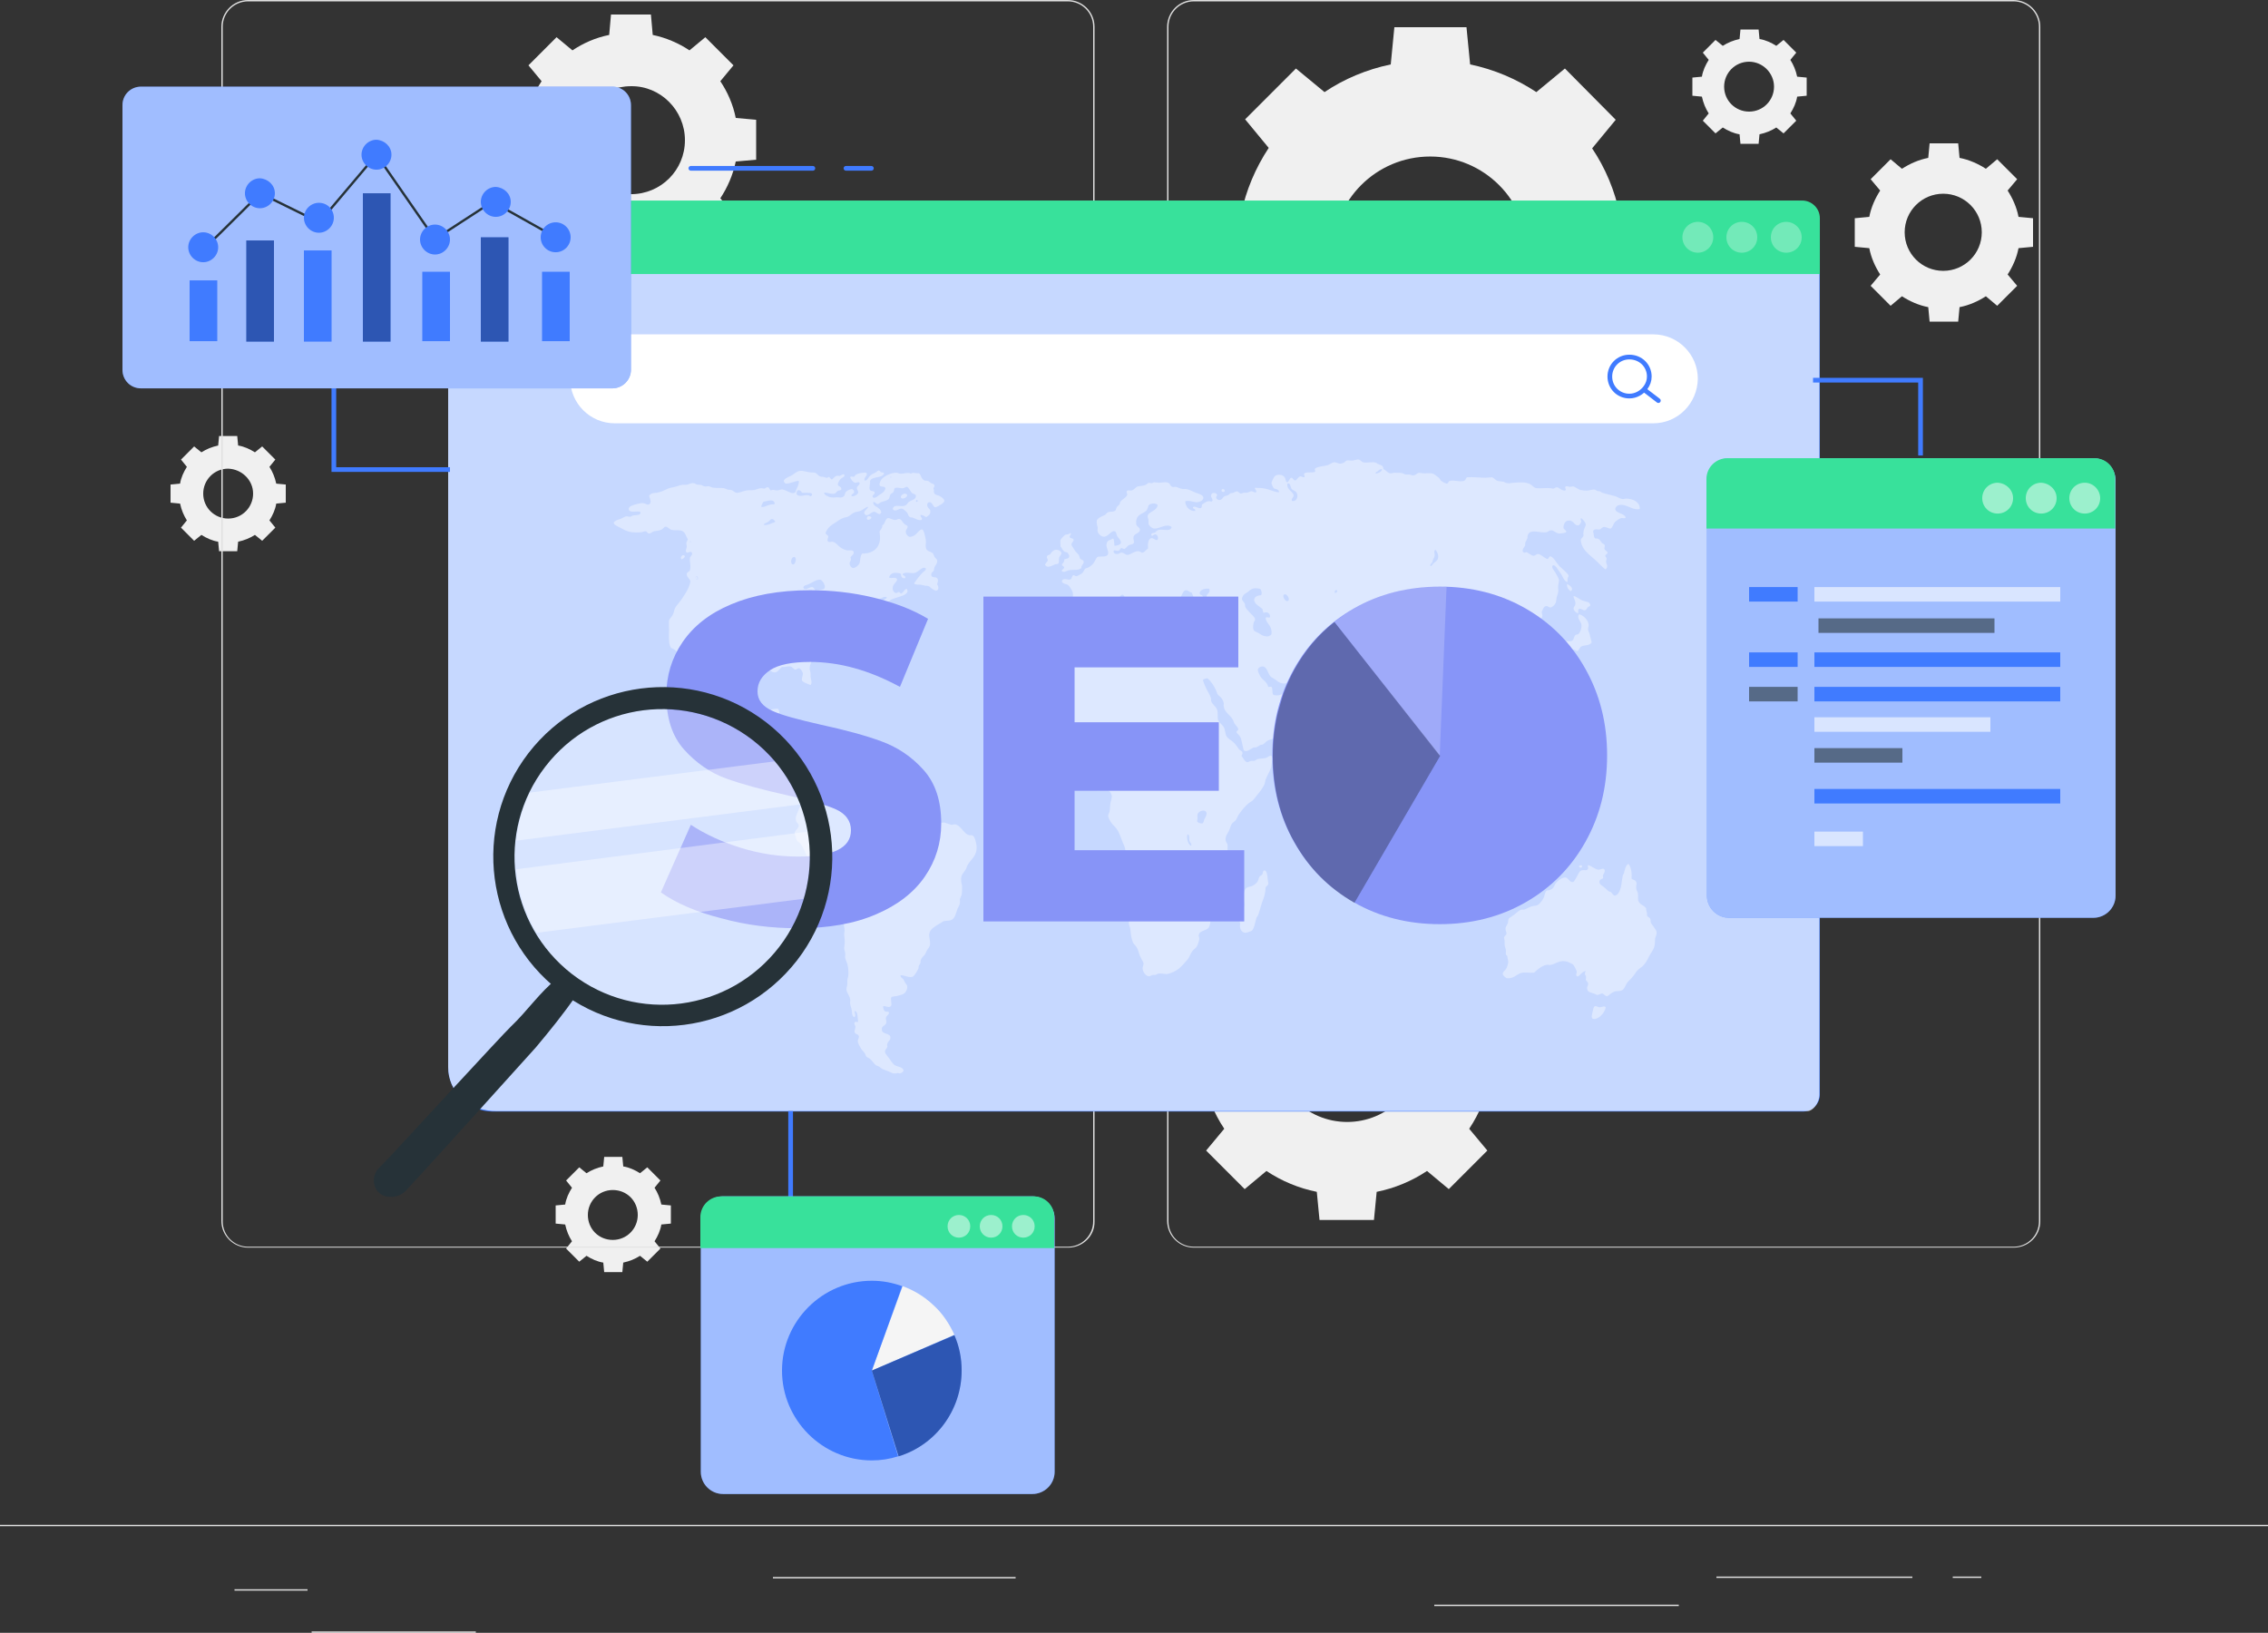
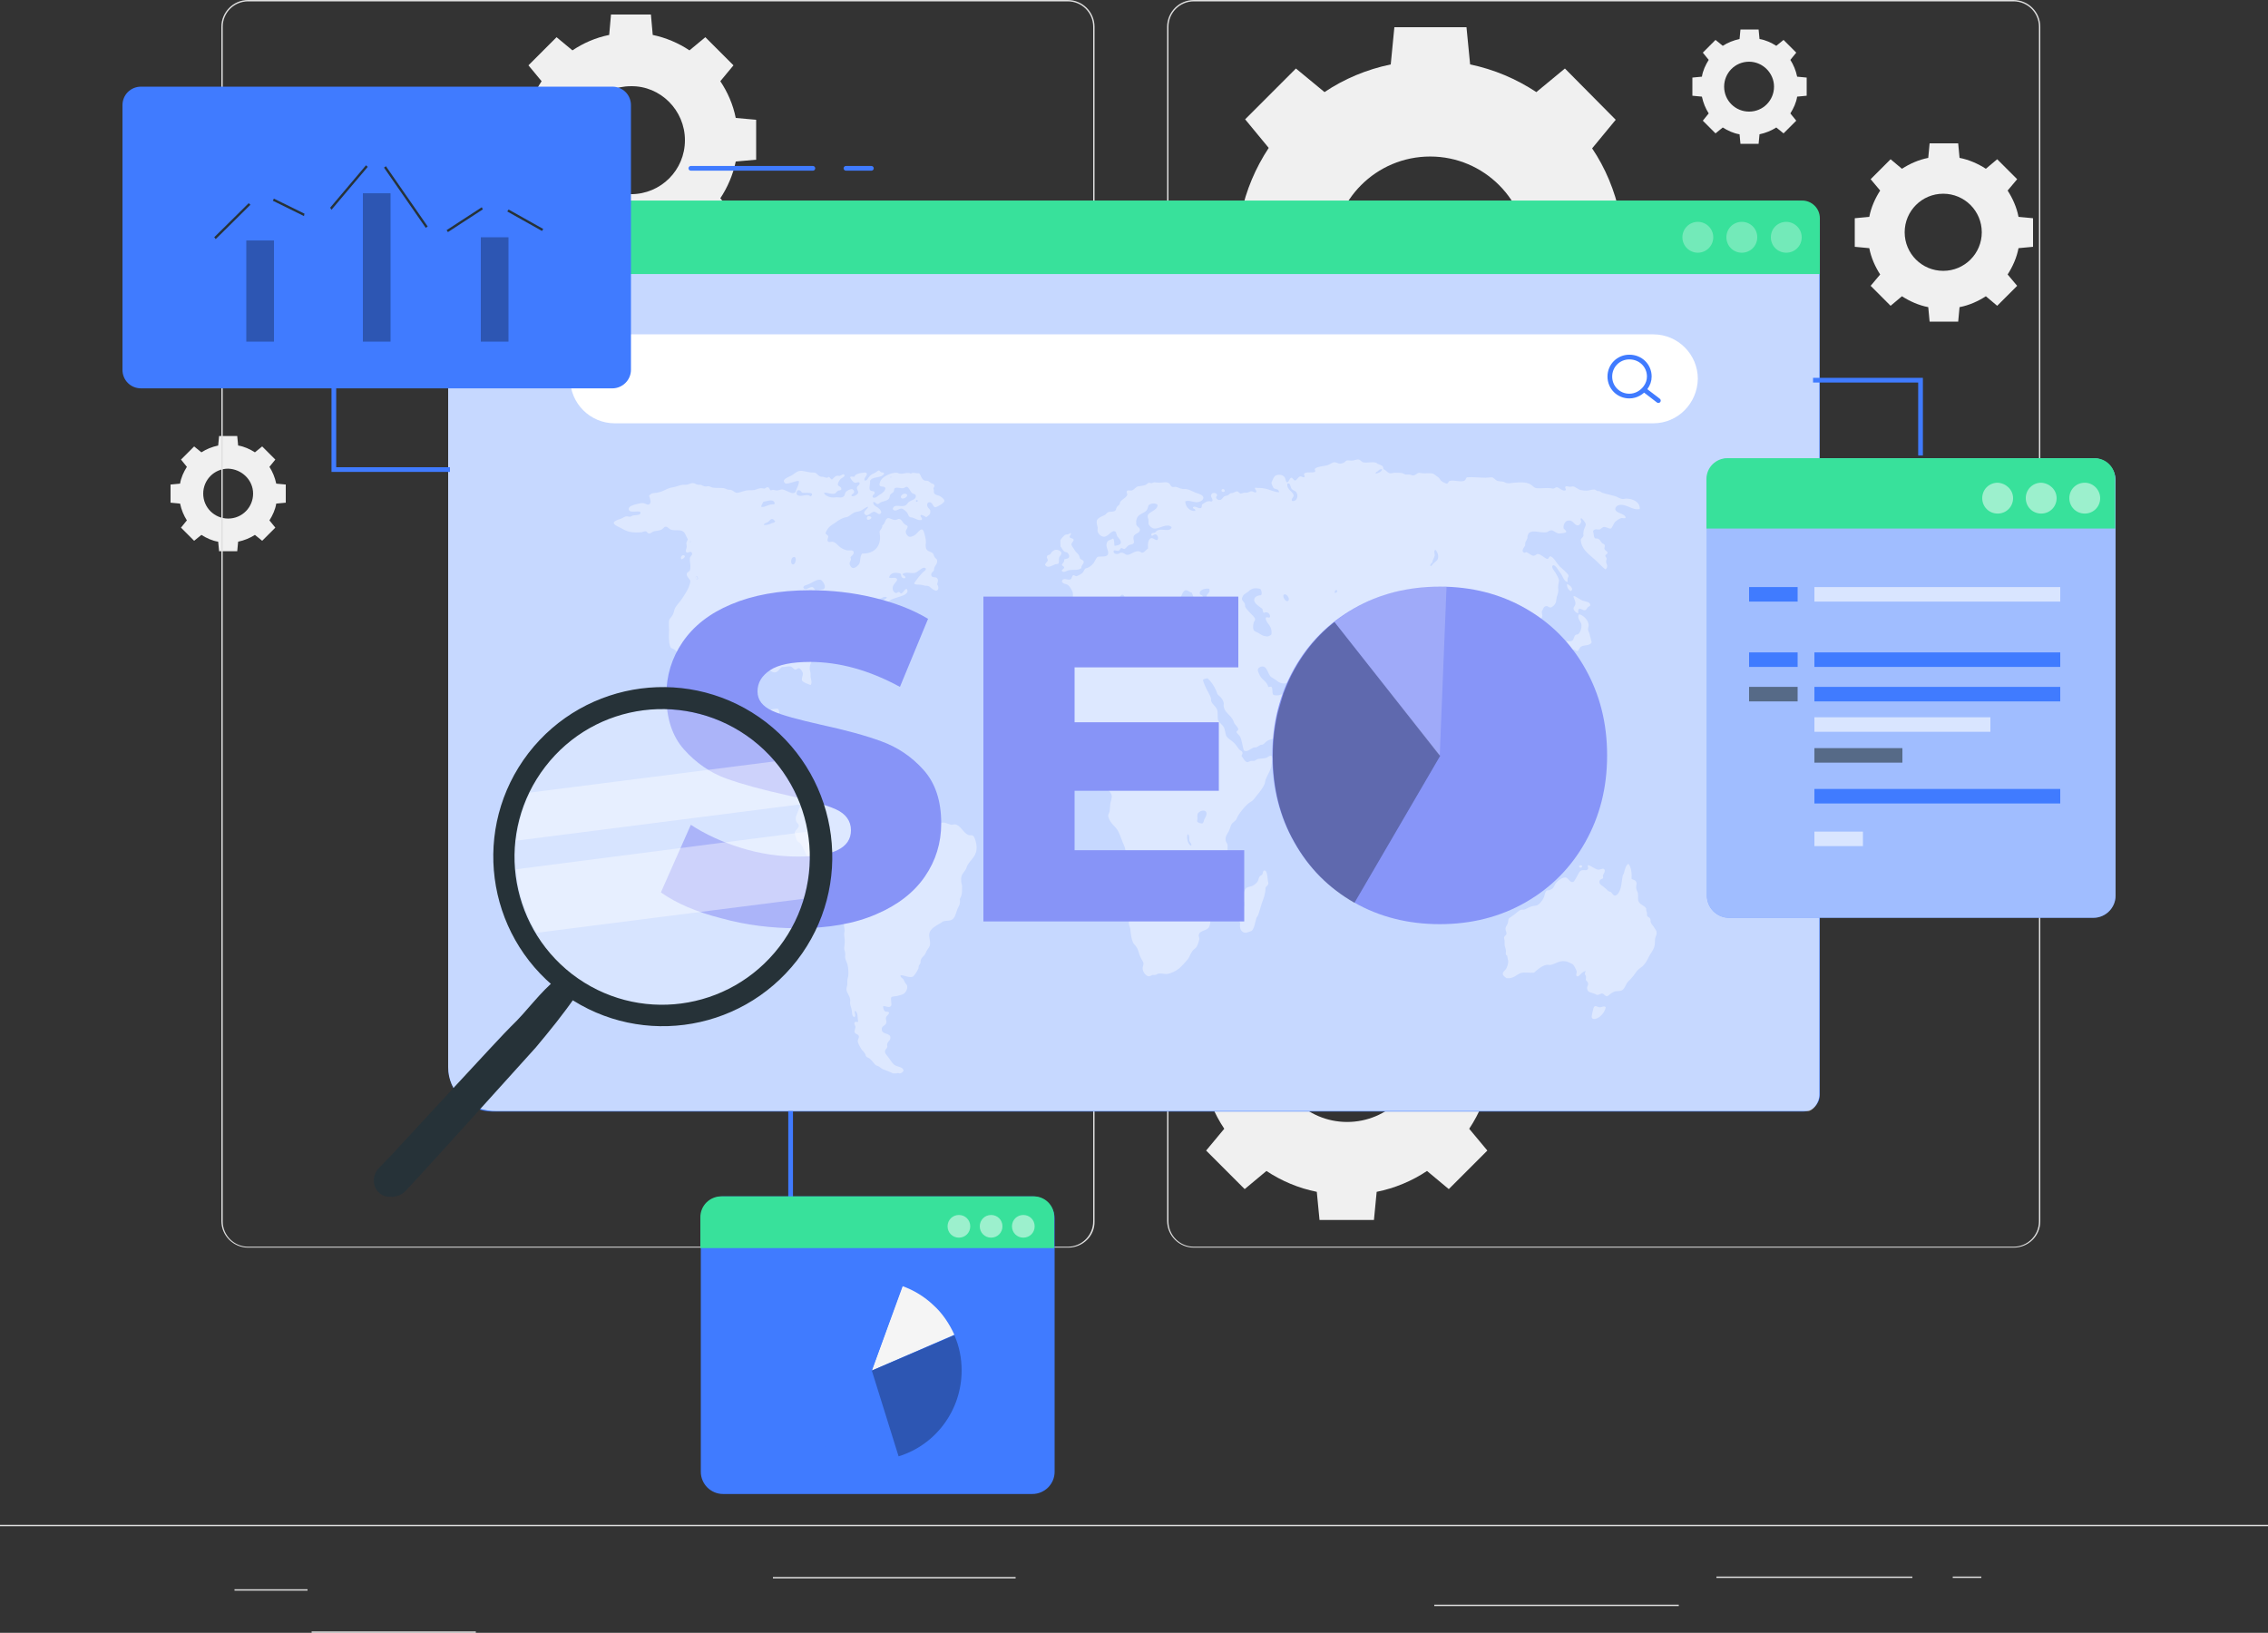
<svg xmlns="http://www.w3.org/2000/svg" width="482" height="347" viewBox="0 0 482 347" fill="none">
  <rect x="0" y="0" width="482" height="347" fill="#333333" stroke="none" />
  <g clip-path="url(#clip0_398_25680)">
    <path d="M316.673 216.453C315.902 212.597 314.359 208.933 312.239 205.751L316.095 201.123L307.901 192.928L303.273 196.784C300.092 194.663 296.429 193.121 292.573 192.349L291.995 186.372H280.427L279.848 192.349C275.992 193.121 272.329 194.663 269.148 196.784L264.521 192.928L256.327 201.123L260.183 205.751C258.062 208.933 256.519 212.597 255.748 216.453L249.771 217.032V228.602L255.748 229.18C256.519 233.037 258.062 236.701 260.183 239.882L256.327 244.51L264.521 252.706L269.148 248.849C272.329 250.97 275.992 252.513 279.848 253.284L280.427 259.262H291.995L292.573 253.284C296.429 252.513 300.092 250.97 303.273 248.849L307.901 252.706L316.095 244.51L312.239 239.882C314.359 236.701 315.902 233.037 316.673 229.18L322.65 228.602V217.032L316.673 216.453ZM301.924 222.817C301.924 231.494 294.887 238.436 286.307 238.436C277.631 238.436 270.69 231.398 270.69 222.817C270.69 214.139 277.727 207.197 286.307 207.197C294.887 207.197 301.924 214.139 301.924 222.817Z" fill="#F0F0F0" />
    <path d="M344.245 45.605C343.184 40.495 341.16 35.674 338.364 31.528L343.377 25.454L332.58 14.559L326.507 19.572C322.265 16.776 317.542 14.752 312.433 13.691L311.661 5.785H296.334L295.563 13.691C290.453 14.752 285.633 16.776 281.488 19.572L275.415 14.559L264.618 25.357L269.631 31.431C266.835 35.674 264.811 40.398 263.751 45.508L255.846 46.279V61.61L263.751 62.381C264.811 67.491 266.835 72.312 269.631 76.458L264.618 82.532L275.415 93.33L281.488 88.317C285.73 91.113 290.453 93.138 295.563 94.198L296.334 102.104H311.661L312.433 94.198C317.542 93.138 322.362 91.113 326.507 88.317L332.58 93.33L343.377 82.532L338.364 76.458C341.16 72.215 343.184 67.491 344.245 62.381L352.149 61.61V46.376L344.245 45.605ZM324.675 53.993C324.675 65.466 315.421 74.722 303.949 74.722C292.478 74.722 283.223 65.466 283.223 53.993C283.223 42.519 292.478 33.263 303.949 33.263C315.421 33.263 324.675 42.616 324.675 53.993Z" fill="#F0F0F0" />
    <path d="M156.361 25.068C155.783 22.175 154.626 19.572 153.084 17.258L155.879 13.884L149.902 7.906L146.528 10.702C144.215 9.159 141.516 8.002 138.72 7.424L138.334 3.085H129.851L129.466 7.424C126.574 8.002 123.971 9.159 121.657 10.702L118.283 7.906L112.306 13.884L115.102 17.258C113.56 19.572 112.403 22.272 111.824 25.068L107.486 25.454V33.938L111.824 34.324C112.403 37.216 113.56 39.82 115.102 42.134L112.306 45.508L118.283 51.486L121.657 48.69C123.971 50.233 126.67 51.389 129.466 51.968L129.851 56.307H138.334L138.72 51.968C141.612 51.389 144.215 50.233 146.528 48.69L149.902 51.486L155.879 45.508L153.084 42.134C154.626 39.82 155.783 37.12 156.361 34.324L160.699 33.938V25.454L156.361 25.068ZM145.564 29.792C145.564 36.156 140.455 41.266 134.093 41.266C127.73 41.266 122.621 36.156 122.621 29.792C122.621 23.429 127.73 18.319 134.093 18.319C140.359 18.223 145.564 23.429 145.564 29.792Z" fill="#F0F0F0" />
-     <path d="M140.551 255.984C140.262 254.634 139.78 253.477 139.105 252.416L140.358 250.873L137.563 248.077L136.02 249.331C134.96 248.656 133.707 248.077 132.453 247.885L132.261 245.86H128.405L128.212 247.885C126.862 248.174 125.705 248.656 124.645 249.331L123.103 248.077L120.307 250.873L121.56 252.416C120.885 253.477 120.307 254.73 120.114 255.984L118.09 256.176V260.033L120.114 260.226C120.403 261.576 120.885 262.733 121.56 263.793L120.307 265.336L123.103 268.132L124.645 266.878C125.705 267.553 126.959 268.132 128.212 268.325L128.405 270.349H132.261L132.453 268.325C133.803 268.035 134.96 267.553 136.02 266.878L137.563 268.132L140.358 265.336L139.105 263.793C139.78 262.733 140.358 261.479 140.551 260.226L142.575 260.033V256.176L140.551 255.984ZM135.538 258.201C135.538 261.094 133.225 263.504 130.236 263.504C127.248 263.504 124.934 261.19 124.934 258.201C124.934 255.309 127.248 252.898 130.236 252.898C133.225 252.898 135.538 255.212 135.538 258.201Z" fill="#F0F0F0" />
    <path d="M58.707 102.779C58.418 101.429 57.936 100.272 57.261 99.212L58.514 97.669L55.719 94.873L54.176 96.126C53.116 95.452 51.863 94.873 50.61 94.68L50.417 92.656H46.561L46.368 94.68C45.019 94.969 43.862 95.452 42.801 96.126L41.259 94.873L38.463 97.669L39.717 99.212C39.042 100.272 38.463 101.526 38.27 102.779L36.246 102.972V106.829L38.27 107.021C38.56 108.371 39.042 109.528 39.717 110.589L38.463 112.131L41.259 114.928L42.801 113.674C43.862 114.349 45.115 114.928 46.368 115.12L46.561 117.145H50.417L50.61 115.12C51.959 114.831 53.116 114.349 54.176 113.674L55.719 114.928L58.514 112.131L57.261 110.589C57.936 109.528 58.514 108.275 58.707 107.021L60.732 106.829V102.972L58.707 102.779ZM53.791 104.9C53.791 107.793 51.477 110.203 48.489 110.203C45.597 110.203 43.187 107.889 43.187 104.9C43.187 102.008 45.501 99.597 48.489 99.597C51.381 99.694 53.791 102.008 53.791 104.9Z" fill="#F0F0F0" />
    <path d="M428.98 46.087C428.594 44.062 427.727 42.134 426.666 40.495L428.691 38.084L424.449 33.842L422.039 35.867C420.4 34.806 418.472 33.938 416.448 33.553L416.159 30.467H410.086L409.796 33.553C407.772 33.938 405.844 34.806 404.205 35.867L401.795 33.842L397.554 38.084L399.578 40.495C398.518 42.134 397.65 44.062 397.264 46.087L394.18 46.376V52.45L397.264 52.739C397.65 54.764 398.518 56.692 399.578 58.331L397.554 60.742L401.795 64.984L404.205 62.959C405.844 64.02 407.772 64.888 409.796 65.273L410.086 68.359H416.159L416.448 65.273C418.472 64.888 420.4 64.02 422.039 62.959L424.449 64.984L428.691 60.742L426.666 58.331C427.727 56.692 428.594 54.764 428.98 52.739L432.065 52.45V46.376L428.98 46.087ZM421.172 49.365C421.172 53.896 417.508 57.56 412.978 57.56C408.447 57.56 404.784 53.896 404.784 49.365C404.784 44.833 408.447 41.169 412.978 41.169C417.508 41.169 421.172 44.833 421.172 49.365Z" fill="#F0F0F0" />
    <path d="M381.936 16.294C381.647 14.944 381.165 13.787 380.49 12.727L381.744 11.184L379.044 8.485L377.502 9.738C376.442 9.063 375.188 8.485 373.935 8.292L373.742 6.267H369.886L369.694 8.292C368.344 8.581 367.187 9.063 366.127 9.738L364.584 8.485L361.885 11.184L363.138 12.727C362.464 13.787 361.885 15.041 361.692 16.294L359.668 16.487V20.344L361.692 20.537C361.982 21.886 362.464 23.043 363.138 24.104L361.885 25.647L364.584 28.346L366.127 27.093C367.187 27.768 368.44 28.346 369.694 28.539L369.886 30.564H373.742L373.935 28.539C375.285 28.25 376.442 27.768 377.502 27.093L379.044 28.346L381.744 25.647L380.49 24.104C381.165 23.043 381.744 21.79 381.936 20.537L383.961 20.344V16.487L381.936 16.294ZM377.02 18.416C377.02 21.308 374.706 23.718 371.718 23.718C368.826 23.718 366.416 21.404 366.416 18.416C366.416 15.523 368.73 13.113 371.718 13.113C374.61 13.113 377.02 15.523 377.02 18.416Z" fill="#F0F0F0" />
    <path d="M427.92 265.143H253.725C250.64 265.143 248.037 262.636 248.037 259.455V5.689C248.037 2.603 250.544 0 253.725 0H427.92C431.004 0 433.607 2.507 433.607 5.689V259.551C433.607 262.636 431.101 265.143 427.92 265.143ZM253.725 0.289C250.736 0.289 248.326 2.7 248.326 5.689V259.551C248.326 262.54 250.736 264.95 253.725 264.95H427.92C430.908 264.95 433.318 262.54 433.318 259.551V5.689C433.318 2.7 430.908 0.289 427.92 0.289H253.725Z" fill="#E0E0E0" />
    <path d="M227.022 265.143H52.731C49.646 265.143 47.043 262.636 47.043 259.455V5.689C47.043 2.603 49.549 0 52.731 0H226.925C230.01 0 232.613 2.507 232.613 5.689V259.551C232.709 262.636 230.107 265.143 227.022 265.143ZM52.731 0.289C49.742 0.289 47.332 2.7 47.332 5.689V259.551C47.332 262.54 49.742 264.95 52.731 264.95H226.925C229.914 264.95 232.324 262.54 232.324 259.551V5.689C232.324 2.7 229.914 0.289 226.925 0.289H52.731Z" fill="#E0E0E0" />
    <path d="M482 324.053H0V324.342H482V324.053Z" fill="#E0E0E0" />
    <path d="M65.358 337.744H49.838V338.033H65.358V337.744Z" fill="#E0E0E0" />
    <path d="M215.84 335.141H164.266V335.43H215.84V335.141Z" fill="#E0E0E0" />
    <path d="M101.123 346.711H66.227V347H101.123V346.711Z" fill="#E0E0E0" />
    <path d="M406.422 335.044H364.777V335.334H406.422V335.044Z" fill="#E0E0E0" />
    <path d="M421.075 335.044H415.002V335.334H421.075V335.044Z" fill="#E0E0E0" />
    <path d="M356.776 341.022H304.816V341.311H356.776V341.022Z" fill="#E0E0E0" />
    <path d="M95.244 48.69V226.77C95.244 231.976 99.486 236.219 104.691 236.219H383.191C385.119 236.219 386.758 234.579 386.758 232.651V47.533C386.758 44.93 384.637 42.809 382.034 42.809H101.221C97.943 42.712 95.244 45.412 95.244 48.69Z" fill="#407BFF" />
    <path opacity="0.7" d="M95.244 48.69V226.77C95.244 231.976 99.486 236.218 105.752 236.122H384.251C385.119 236.122 386.661 234.579 386.661 232.555V47.437C386.661 44.833 384.541 42.712 381.938 42.712H101.221C97.943 42.712 95.244 45.412 95.244 48.69Z" fill="white" />
    <path d="M386.758 58.235H95.244V47.34C95.244 44.737 97.365 42.616 99.968 42.616H382.998C385.023 42.616 386.758 44.255 386.758 46.376V58.235Z" fill="#38E19B" />
    <path opacity="0.3" d="M382.901 50.425C382.901 52.257 381.455 53.703 379.623 53.703C377.792 53.703 376.346 52.257 376.346 50.425C376.346 48.593 377.792 47.147 379.623 47.147C381.358 47.147 382.901 48.593 382.901 50.425Z" fill="white" />
    <path opacity="0.3" d="M373.454 50.425C373.454 52.257 372.008 53.703 370.176 53.703C368.344 53.703 366.898 52.257 366.898 50.425C366.898 48.593 368.344 47.147 370.176 47.147C372.008 47.147 373.454 48.593 373.454 50.425Z" fill="white" />
    <path opacity="0.3" d="M360.826 53.703C362.637 53.703 364.104 52.236 364.104 50.425C364.104 48.615 362.637 47.147 360.826 47.147C359.016 47.147 357.549 48.615 357.549 50.425C357.549 52.236 359.016 53.703 360.826 53.703Z" fill="white" />
    <path d="M146.818 35.77C155.494 35.77 164.074 35.77 172.75 35.77" stroke="#407BFF" stroke-miterlimit="10" stroke-linecap="round" stroke-linejoin="round" />
    <path d="M179.787 35.77C181.619 35.77 183.354 35.77 185.186 35.77" stroke="#407BFF" stroke-miterlimit="10" stroke-linecap="round" stroke-linejoin="round" />
    <path d="M351.379 89.956H130.623C125.417 89.956 121.176 85.713 121.176 80.507C121.176 75.301 125.417 71.058 130.623 71.058H351.379C356.585 71.058 360.826 75.301 360.826 80.507C360.73 85.713 356.585 89.956 351.379 89.956Z" fill="white" />
    <path d="M350.512 80.025C350.512 80.893 350.223 81.664 349.741 82.339C348.969 83.4 347.716 84.171 346.27 84.171C343.957 84.171 342.125 82.339 342.125 80.025C342.125 77.711 343.957 75.879 346.27 75.879C348.68 75.879 350.512 77.711 350.512 80.025Z" stroke="#407BFF" stroke-miterlimit="10" />
    <path d="M352.439 85.135L349.547 82.918" stroke="#407BFF" stroke-miterlimit="10" stroke-linecap="round" stroke-linejoin="round" />
    <g opacity="0.4">
      <path d="M341.256 214.043C341.16 214.718 340.678 215.489 340.099 215.971C339.714 216.357 338.364 217.032 338.268 216.068C338.268 215.778 338.557 214.525 338.653 214.236C338.942 213.464 339.328 213.946 339.81 214.043C340.388 214.139 340.87 213.657 341.256 214.043Z" fill="white" />
      <path d="M337.787 134.596C337.979 135.271 338.076 135.85 338.269 136.525C337.787 137.296 336.823 137.007 336.051 137.392C335.666 137.585 335.569 138.26 335.28 138.357C334.991 138.453 334.798 138.067 334.509 138.067C333.834 138.067 333.545 139.417 332.774 139.031C332.292 139.321 332.774 140.574 332.195 140.767C331.81 140.863 331.617 140.188 331.328 139.803C331.039 139.321 330.653 139.128 330.557 138.742C330.557 138.357 331.231 137.682 331.424 137.392C331.713 137.103 332.195 136.428 332.485 136.332C333.063 136.139 333.738 136.428 334.123 136.139C334.509 135.946 334.509 135.175 334.798 134.982C334.991 134.789 335.184 134.886 335.377 134.789C335.762 134.5 336.244 133.536 336.051 132.572C335.859 131.993 335.087 131.318 335.569 130.547C336.341 130.643 337.401 131.607 337.594 132.572C337.69 132.957 337.497 133.343 337.497 133.729C337.497 134.114 337.69 134.307 337.787 134.596Z" fill="white" />
      <path d="M337.979 128.618C337.883 128.908 337.69 128.811 337.497 129.004C337.304 129.197 337.111 129.679 336.822 129.679C336.437 129.775 336.051 129.293 335.665 129.39C335.28 129.486 335.473 129.872 335.376 130.354C334.991 130.257 334.412 129.775 334.412 129.293C334.412 129.004 334.701 128.811 334.798 128.426C334.894 127.847 334.605 127.461 334.412 126.883C334.412 126.787 334.412 126.787 334.412 126.69C334.894 126.594 335.762 127.558 336.726 127.751C337.401 127.944 337.883 127.944 337.979 128.618Z" fill="white" />
      <path d="M336.243 184.057C336.243 184.54 335.665 184.443 335.568 184.154C335.568 183.865 336.147 183.768 336.243 184.057Z" fill="white" />
      <path d="M333.063 124.087C333.545 124.376 334.605 125.051 333.834 125.63C333.352 125.437 332.87 124.665 333.063 124.087Z" fill="white" />
      <path d="M330.942 181.647C331.424 181.262 332.002 180.587 332.966 180.972C332.773 181.647 332.099 181.647 331.617 181.936C331.135 182.226 330.845 182.804 330.267 182.901C330.267 182.804 330.171 182.708 330.074 182.708C330.074 182.033 330.653 181.936 330.942 181.647Z" fill="white" />
      <path d="M329.785 171.427C330.363 171.427 330.845 171.234 331.231 171.524C331.134 172.873 329.399 171.813 328.242 172.102C327.953 172.102 327.953 172.391 327.664 172.295C327.664 171.813 328.05 171.331 328.532 171.331C328.724 171.138 329.303 171.427 329.785 171.427Z" fill="white" />
      <path d="M330.17 173.066C330.267 173.837 329.399 173.934 329.11 174.512C329.496 175.187 329.592 176.151 330.074 176.826C330.074 177.212 330.17 177.791 329.978 177.983C329.11 178.176 328.532 176.248 328.242 175.573C327.568 175.766 328.146 178.465 327.278 178.08C326.796 177.887 327.278 177.116 327.182 176.537C327.086 176.055 326.7 175.862 326.604 175.477C326.604 175.187 326.893 174.802 326.989 174.416C327.086 173.934 327.086 172.97 327.568 172.97C327.857 172.97 328.146 173.548 328.339 173.645C328.821 173.741 329.399 172.97 330.17 173.066Z" fill="white" />
      <path d="M328.532 181.261C328.339 181.647 327.471 181.454 327.375 181.069C327.471 180.683 328.435 180.779 328.532 181.261Z" fill="white" />
      <path d="M327.663 182.515C327.567 182.611 327.567 182.708 327.47 182.708C327.085 182.611 326.796 182.515 326.699 182.033C326.892 181.647 327.663 182.033 327.663 182.515Z" fill="white" />
      <path d="M326.41 181.165C326.217 181.551 325.35 181.165 325.06 181.551C324.578 181.551 324.096 181.551 324 181.069C324.096 180.683 324.578 180.972 324.868 180.876C325.542 180.876 326.314 180.394 326.41 181.165Z" fill="white" />
      <path d="M320.048 202.087C320.048 201.605 319.759 201.22 319.759 200.641C319.759 200.448 319.759 200.255 319.759 199.966C319.759 199.58 319.566 199.388 319.662 199.195C319.759 198.809 320.048 198.809 320.144 198.52C320.241 198.038 319.951 197.941 319.951 197.363C319.951 196.977 320.241 196.688 320.433 196.206C320.53 195.917 320.53 195.435 320.626 195.242C320.723 195.049 321.205 194.856 321.397 194.663C322.072 194.278 322.651 193.506 323.325 193.313C323.518 193.313 323.711 193.313 323.904 193.313C324.289 193.217 324.868 192.831 325.446 192.639C326.025 192.446 326.507 192.542 326.892 192.253C327.374 191.964 327.953 191.096 328.145 190.614C328.338 190.035 328.338 189.553 328.724 189.264C328.917 189.168 329.109 189.264 329.302 189.168C329.495 189.071 329.977 188.878 330.073 188.685C330.363 188.3 330.459 187.818 330.845 187.432C331.134 187.143 331.519 186.854 331.905 186.661C332.098 186.564 332.483 186.468 332.676 186.468C333.351 186.564 333.64 187.625 334.315 187.432C334.604 187.336 334.797 186.757 335.086 186.372C335.375 185.793 335.665 185.022 336.243 184.925C336.725 184.829 337.207 185.118 337.496 184.636C337.593 184.25 337.303 184.058 337.496 183.865C337.978 183.865 338.942 184.732 339.713 184.829C340.099 184.829 340.967 184.25 341.063 185.022C341.063 185.407 340.774 185.697 340.677 185.986C340.581 186.275 340.774 186.372 340.677 186.661C340.292 186.854 339.906 186.95 339.906 187.432C339.906 188.011 340.677 188.3 341.063 188.685C341.352 188.878 341.641 189.264 341.834 189.36C341.931 189.457 342.22 189.553 342.316 189.553C342.605 189.746 342.798 190.325 343.184 190.325C343.666 190.325 344.148 189.65 344.341 188.975C344.63 188.203 344.63 187.239 344.823 186.372C344.823 186.082 345.015 185.793 345.112 185.6C345.305 184.829 345.497 183.865 346.076 183.575C346.654 184.25 346.847 185.6 346.751 186.757C347.136 187.046 347.715 186.95 347.811 187.721C347.811 188.011 347.715 188.3 347.715 188.589C347.715 189.071 348.004 189.457 348.1 189.842C348.197 190.614 348.004 191.192 348.293 191.674C348.679 192.349 349.353 192.349 349.835 193.024C349.835 193.506 349.932 193.699 350.028 193.988C350.028 194.181 350.028 194.47 350.028 194.567C350.221 194.952 350.607 194.952 350.703 195.242C350.799 195.435 350.799 195.724 350.799 195.917C350.896 196.302 351.185 196.592 351.474 196.977C351.667 197.363 352.053 197.749 352.053 198.038C352.149 198.616 351.86 199.002 351.763 199.388C351.667 199.966 351.763 200.641 351.571 201.22C351.378 201.894 350.799 202.569 350.414 203.341C350.125 204.016 349.643 204.787 349.161 205.269C348.871 205.558 348.486 205.751 348.293 205.944C347.811 206.33 347.522 206.908 347.136 207.39C346.751 207.872 346.269 208.354 345.883 208.74C345.401 209.415 345.208 210.475 344.341 210.572C343.859 210.668 343.473 210.572 342.991 210.765C342.316 211.054 341.834 211.632 341.545 211.729C341.159 211.729 340.87 211.247 340.581 211.15C340.195 211.054 339.906 211.44 339.424 211.44C339.231 211.44 339.135 211.247 338.749 211.15C338.075 210.861 337.4 210.957 337.303 210.09C337.207 209.608 337.593 209.415 337.496 209.029C337.496 208.644 337.111 208.547 337.014 208.161C337.111 207.776 337.111 207.294 336.821 207.101C336.821 206.715 336.918 206.522 337.014 206.33C336.725 206.426 336.436 206.522 336.147 206.812C335.857 207.004 335.568 207.583 335.183 207.487C334.797 207.294 335.086 206.908 335.086 206.522C335.086 206.233 334.508 205.173 334.315 204.98C334.026 204.787 333.062 204.305 332.773 204.305C331.327 204.016 330.459 204.98 329.399 205.076C329.109 205.076 328.82 204.98 328.531 205.076C327.663 205.269 326.603 206.137 326.025 206.715C325.061 206.812 324.097 206.522 323.133 206.812C322.169 207.197 321.59 208.065 320.144 207.872C319.855 207.583 319.373 207.39 319.373 206.908C319.373 206.522 319.855 206.233 320.048 205.944C320.241 205.655 320.53 204.883 320.53 204.401C320.53 204.016 320.337 203.63 320.337 203.148C319.855 202.859 320.048 202.473 320.048 202.087Z" fill="white" />
      <path d="M319.278 179.333C319.567 179.333 319.663 179.044 319.953 179.044C320.435 179.044 321.013 179.526 321.591 179.43C321.688 179.623 321.591 179.719 321.591 180.008C322.17 180.394 323.037 180.297 323.23 180.972C322.845 181.454 322.266 181.069 321.688 181.069C321.206 180.972 320.724 181.069 320.242 180.972C319.567 180.876 318.989 180.49 318.41 180.394C318.025 180.297 317.639 180.49 317.35 180.394C316.964 180.297 315.422 179.623 315.422 179.14C315.422 178.658 316.097 178.466 316.771 178.562C317.639 178.658 318.217 179.526 319.278 179.333Z" fill="white" />
      <path d="M320.53 175.573C320.145 175.477 319.856 175.477 319.759 175.38C319.47 175.187 319.47 174.512 319.374 174.127C319.277 173.741 318.892 173.548 318.699 173.066C318.41 172.295 318.313 170.656 319.084 170.463C319.374 170.366 319.759 170.656 319.952 170.656C320.434 170.559 320.338 169.884 320.723 169.595C320.916 169.402 321.302 169.499 321.591 169.402C321.88 169.306 322.073 168.92 322.362 168.631C322.555 168.342 322.748 167.86 322.94 167.667C323.23 167.474 323.519 167.474 323.712 167.185C324.29 166.606 324.29 165.835 324.772 165.256C325.158 164.678 325.832 165.835 325.832 166.221C326.025 166.606 326.507 166.606 326.7 166.992C326.411 167.956 325.64 168.053 325.832 169.402C325.832 169.595 326.025 170.077 326.122 170.366C326.218 170.656 326.604 171.041 326.604 171.234C326.604 171.62 325.929 171.62 325.736 172.006C325.64 172.391 325.736 172.391 325.736 173.066C325.543 173.548 325.061 173.645 324.868 174.127C324.676 174.802 324.868 175.573 324.483 176.055C324.194 176.055 323.808 176.344 323.519 176.344C323.133 176.344 322.748 175.669 322.073 175.669C321.88 175.669 321.591 175.862 321.302 175.862C320.916 175.862 320.82 175.669 320.53 175.573Z" fill="white" />
      <path d="M317.541 174.32C318.698 174.32 318.698 176.441 317.541 176.441C316.385 176.537 316.385 174.32 317.541 174.32Z" fill="white" />
      <path d="M315.806 174.127C315.903 174.127 316.481 174.994 316.481 175.187C316.481 175.573 315.999 175.573 315.806 176.055C315.614 176.826 315.903 177.694 315.517 178.176C315.324 178.369 314.939 178.273 314.65 178.273C313.782 177.598 313.204 176.73 312.432 175.862C312.143 175.477 311.854 175.187 311.661 174.898C311.468 174.416 311.372 173.837 311.083 173.355C310.89 172.97 310.408 172.584 310.215 172.198C310.022 171.813 310.022 171.331 309.83 170.945C309.637 170.559 309.348 170.463 309.058 170.174C308.962 169.981 308.866 169.692 308.673 169.499C308.094 168.631 307.034 168.245 306.938 167.088C307.13 166.799 307.419 167.185 307.805 167.281C308.094 167.378 308.384 167.281 308.576 167.378C308.962 167.57 309.251 168.342 309.733 168.727C310.022 168.92 310.312 169.113 310.504 169.402C310.794 169.692 310.986 170.077 311.179 170.174C311.468 170.367 311.854 170.559 312.24 170.849C312.722 171.234 313.686 171.62 313.878 172.488C313.878 172.68 313.782 173.066 313.878 173.163C313.975 173.452 314.264 173.548 314.457 173.837C314.65 174.127 314.746 174.609 315.035 174.705C315.517 174.609 315.517 174.03 315.806 174.127Z" fill="white" />
      <path d="M294.405 162.653C294.791 162.846 296.14 164.678 295.755 165.739C295.658 166.028 295.176 166.414 294.791 166.317C293.923 166.124 294.02 163.714 294.309 162.75C294.309 162.75 294.309 162.653 294.405 162.653Z" fill="white" />
      <path d="M264.234 190.228C264.234 189.746 264.523 189.071 264.812 188.782C265.198 188.396 265.776 188.493 266.258 188.203C266.644 188.011 267.126 187.625 267.318 187.239C267.511 186.854 267.511 186.468 267.704 186.275C267.801 186.082 268.09 186.082 268.282 185.793C268.379 185.6 268.379 185.215 268.572 185.022C269.247 184.732 269.343 186.082 269.439 187.046C269.439 187.336 269.632 187.625 269.536 187.818C269.439 188.3 269.054 188.3 268.957 188.686C268.957 189.843 268.572 190.903 268.186 191.867C267.897 192.735 267.704 193.603 267.415 194.374C267.319 194.663 267.126 194.856 267.029 195.049C266.74 196.013 266.547 197.459 265.969 197.845C265.776 197.941 264.909 198.231 264.716 198.231C264.137 198.231 263.655 197.749 263.559 197.17C263.463 196.881 263.559 196.495 263.559 196.206C263.463 195.724 263.27 195.435 263.366 194.856C263.463 193.699 264.33 193.217 264.426 192.253C264.426 191.674 264.137 191 264.234 190.228Z" fill="white" />
      <path d="M242.253 112.517C242.349 113.385 241.096 113.288 240.903 114.06C240.807 114.445 241 114.928 241 115.217C240.903 115.795 240.421 115.602 239.843 115.892C239.554 116.084 239.265 116.567 238.975 116.663C238.686 116.663 238.493 116.47 238.301 116.47C238.011 116.567 238.108 116.952 237.626 117.049C237.24 117.145 236.662 116.663 236.662 117.241C236.662 117.627 237.24 117.82 237.529 117.724C237.819 117.724 238.011 117.434 238.301 117.434C238.879 117.434 239.168 117.916 239.554 117.916C240.325 117.916 241.096 117.049 241.964 117.145C242.349 117.145 242.542 117.531 242.831 117.434C243.313 117.338 243.603 116.759 243.988 116.567C243.892 115.602 243.988 114.445 244.759 114.349C245.241 114.349 246.013 115.313 246.109 114.349C246.109 113.867 245.723 113.481 245.434 113.578C245.145 113.578 244.856 114.156 244.663 113.674C244.663 113.192 245.145 113.288 245.434 113.192C245.627 113.096 245.723 112.806 246.013 112.71C247.073 112.228 248.615 113.192 249.001 112.035C248.037 111.071 246.398 112.421 245.338 112.324C244.856 112.324 244.277 111.842 244.085 111.36C244.085 111.167 244.085 110.974 244.085 110.685C244.085 110.3 243.892 110.01 243.892 109.721C243.892 108.757 246.013 108.564 246.013 107.311C245.627 106.829 244.47 106.925 244.085 107.407C243.988 107.6 243.988 107.889 243.795 108.275C243.41 109.046 242.06 109.143 241.675 110.01C241.578 110.203 241.385 110.782 241.482 111.071C241.289 111.842 242.253 112.035 242.253 112.517ZM231.456 165.931C230.107 165.739 228.853 166.317 227.889 166.799C227.407 167.088 226.829 167.474 226.347 167.474C225.961 167.474 225.479 167.185 225.094 167.185C224.515 167.088 223.841 167.185 223.359 167.281C222.877 167.378 222.395 167.86 221.913 167.86C221.045 167.956 220.177 166.896 219.599 166.413C219.213 166.124 218.924 165.835 218.635 165.546C218.249 165.256 217.864 165.064 217.575 164.774C217.189 164.389 217.189 163.617 216.996 163.039C216.803 162.364 216.129 161.882 215.55 161.303C215.165 160.821 214.297 160.146 214.201 159.568C214.104 159.279 214.297 158.893 214.297 158.604C214.297 158.122 214.008 157.832 214.008 157.543C214.008 157.061 214.49 156.675 214.586 156.29C214.683 156.097 214.586 155.808 214.683 155.519C214.779 154.94 215.068 154.651 215.068 153.783C215.068 153.494 214.779 153.205 214.779 152.722C214.779 152.433 214.972 152.24 214.875 152.048C214.875 151.565 214.297 151.469 214.297 150.987C214.201 150.408 214.779 150.023 215.068 149.348C215.165 149.059 215.261 148.673 215.357 148.384C215.647 147.902 216.032 147.709 216.225 147.227C216.321 146.841 216.418 146.359 216.514 146.166C216.707 145.877 216.996 145.684 217.285 145.202C217.575 144.816 217.671 144.431 217.864 144.238C218.057 144.045 218.442 143.949 218.635 143.852C219.503 143.37 220.081 142.792 220.467 141.827C220.37 140.96 220.563 140.574 220.852 139.996C221.141 139.417 221.334 138.935 221.816 138.549C222.395 138.164 222.877 138.164 223.359 137.392C223.551 137.007 223.841 136.428 223.841 136.043C223.841 135.464 223.359 134.789 222.973 134.693C222.587 134.596 221.913 135.078 221.72 134.5C221.623 134.307 221.72 133.921 221.72 133.729C221.623 133.343 221.431 133.15 221.431 132.861C221.431 132.379 221.816 131.8 222.009 131.222C222.202 130.45 222.009 129.776 222.009 128.908C222.684 127.751 224.033 128.329 225.479 128.426C225.672 128.426 225.961 128.329 226.154 128.329C227.022 128.329 227.6 128.619 227.889 127.751C227.986 127.462 228.082 126.208 227.986 125.919C227.889 125.533 227.311 124.569 227.022 124.376C226.54 123.991 225.961 124.183 225.672 123.605C225.865 122.544 226.925 123.412 227.504 123.123C227.793 123.026 227.793 122.352 228.082 122.255C228.275 122.159 228.468 122.448 228.757 122.448C228.95 122.448 229.817 121.966 230.01 121.773C230.299 121.58 230.396 121.002 230.685 120.809C230.878 120.712 231.071 120.712 231.263 120.616C231.649 120.423 232.131 120.038 232.42 119.652C232.806 119.073 232.999 118.398 233.384 118.302C233.963 118.206 235.409 118.495 235.505 117.627C235.601 116.856 234.927 116.277 235.216 115.41C235.409 114.735 235.891 114.831 236.565 114.445C236.855 114.735 236.758 115.506 236.855 115.988C237.24 115.988 238.108 115.795 238.204 115.41C238.301 114.831 237.626 114.253 237.433 113.963C237.24 113.578 237.24 112.903 236.855 112.903C236.18 112.71 235.505 114.06 234.637 114.06C234.059 114.06 233.481 113.578 233.288 112.999C233.191 112.71 233.288 112.421 233.288 112.131C233.191 111.649 232.999 111.264 233.095 110.589C233.481 109.914 234.252 109.721 234.83 109.432C235.023 109.335 235.216 108.95 235.505 108.853C235.891 108.66 236.469 108.853 236.951 108.564C237.24 108.371 237.144 108.082 237.337 107.793C237.433 107.6 237.722 107.407 237.915 107.214C238.011 107.021 238.011 106.732 238.108 106.636C238.493 106.057 239.265 105.864 239.554 105.19C239.65 104.9 239.361 104.804 239.457 104.418C239.65 104.033 240.132 104.322 240.518 104.225C241 104.129 241.385 103.454 241.867 103.358C242.349 103.261 242.928 103.261 243.41 103.068C243.699 102.972 243.988 102.586 244.181 102.586C244.277 102.586 244.567 102.683 244.663 102.683C244.856 102.683 245.049 102.586 245.241 102.49C245.531 102.49 246.013 102.586 246.398 102.586C247.073 102.586 247.844 102.297 248.423 102.683C248.712 102.876 248.712 103.261 249.097 103.454C249.29 103.55 249.579 103.454 249.869 103.454C250.351 103.55 250.736 103.84 251.411 103.936C251.604 103.936 251.797 103.936 252.086 103.936C252.761 104.033 253.435 104.418 254.11 104.707C254.689 104.9 255.749 105.19 255.749 105.768C255.749 106.443 254.785 106.732 254.303 106.732C253.628 106.732 252.664 106.25 251.893 106.539C251.893 107.793 253.05 108.757 254.014 108.564C254.11 107.986 253.435 108.275 253.532 107.793C254.014 107.407 254.496 108.082 255.171 107.986C255.46 107.889 255.363 107.503 255.46 107.214C256.038 106.829 256.713 106.25 257.484 106.636C257.484 106.539 257.581 106.443 257.677 106.443C257.773 105.864 257.099 105.575 257.484 104.997C257.677 104.611 258.448 104.707 258.641 105.093C258.737 105.479 258.448 105.382 258.448 105.768C258.641 106.25 259.027 106.25 259.219 106.25C259.701 106.25 259.798 105.768 260.183 105.479C260.376 105.382 260.569 105.382 260.858 105.286C261.147 105.19 261.34 104.9 261.533 104.804C261.726 104.804 261.919 104.804 262.111 104.707C262.401 104.611 262.69 104.418 262.883 104.418C263.172 104.418 263.365 104.804 263.654 104.9C263.847 104.9 264.039 104.804 264.329 104.707C264.521 104.707 264.811 104.707 265.003 104.707C265.485 104.611 265.775 104.322 266.064 104.418C266.353 104.418 266.739 104.804 266.931 104.611C267.221 104.225 266.546 104.033 266.739 103.647C267.413 103.743 268.185 103.647 268.859 103.84C269.92 104.033 270.884 104.611 271.848 104.611C271.751 103.84 271.077 104.033 270.691 103.743C270.595 103.647 270.209 102.876 270.209 102.586C270.209 102.49 270.691 101.429 270.884 101.236C271.269 100.754 272.619 100.754 273.005 101.429C273.294 101.815 273.197 102.49 273.583 102.49C273.872 102.49 274.065 101.526 274.451 101.526C274.74 101.526 274.933 102.104 275.222 102.104C275.607 102.104 275.897 101.236 276.379 101.236C276.668 101.236 276.764 101.429 277.15 101.429C277.439 101.236 277.053 100.947 277.15 100.658C277.632 100.176 278.789 100.562 279.463 100.272C279.656 99.983 279.271 99.79 279.463 99.597C280.042 99.115 281.006 99.115 281.873 98.922C282.452 98.826 283.03 98.344 283.416 98.248C283.898 98.151 284.38 98.537 284.765 98.537C285.055 98.537 285.344 98.44 285.537 98.344C285.826 98.248 285.922 97.958 286.211 97.862C286.597 97.766 287.079 97.958 287.561 97.862C288.043 97.766 288.525 97.573 288.814 97.669C289.103 97.766 289.393 98.151 289.682 98.248C290.646 98.44 291.61 98.055 292.477 98.344C292.67 98.44 292.767 98.633 292.959 98.633C293.538 98.922 293.923 98.826 294.02 99.694C294.502 99.887 294.791 100.369 295.273 100.562C295.659 100.658 296.044 100.465 296.43 100.465C297.008 100.465 297.683 100.465 298.069 100.562C298.358 100.658 298.551 100.851 298.84 100.851C299.033 100.851 299.225 100.851 299.515 100.851C299.804 100.851 300.093 101.044 300.286 101.044C300.768 101.044 301.153 100.562 301.539 100.465C301.732 100.465 302.021 100.562 302.214 100.562C302.985 100.658 303.853 100.465 304.527 100.658C304.817 100.754 305.395 101.236 305.781 101.526C306.07 101.815 306.166 102.201 306.455 102.297C306.648 102.49 307.323 102.779 307.516 102.779C307.805 102.683 307.805 102.297 308.094 102.201C308.962 101.911 310.601 102.586 311.275 102.104C311.565 101.911 311.468 101.622 311.757 101.429C313.107 101.333 314.457 101.526 315.71 101.526C316.192 101.526 316.577 101.429 317.059 101.429C317.541 101.526 317.831 102.104 318.313 102.201C318.602 102.297 319.18 102.297 319.566 102.393C319.855 102.49 320.144 102.683 320.337 102.683C320.819 102.779 321.301 102.586 321.783 102.586C322.843 102.49 324.193 102.393 325.157 102.876C325.735 103.165 325.928 103.647 326.507 103.743C327.374 103.84 328.627 103.647 329.495 103.743C329.688 103.743 329.881 103.84 330.073 103.84C330.363 103.84 330.555 103.55 330.845 103.55C331.327 103.55 332.001 104.418 332.676 104.225C332.965 104.033 332.483 103.647 332.676 103.454C332.965 103.165 333.255 103.454 333.64 103.454C333.833 103.454 334.122 103.358 334.315 103.358C334.797 103.454 335.279 103.936 335.857 104.129C336.339 104.225 337.014 104.322 337.593 104.225C338.075 104.129 338.364 104.033 338.846 104.033C339.039 104.033 339.231 104.225 339.424 104.322C339.617 104.418 339.81 104.322 340.003 104.418C340.195 104.515 340.292 104.611 340.485 104.707C341.352 104.997 342.413 105.19 343.377 105.479C343.859 105.672 344.437 106.057 344.919 106.057C345.112 106.057 345.305 105.961 345.594 105.961C346.943 105.961 348.582 106.636 348.486 108.178C346.847 108.564 345.497 106.829 343.859 107.407C343.569 107.503 343.28 107.889 343.28 108.178C343.377 109.143 345.305 109.046 345.497 110.01C345.208 110.3 344.823 110.01 344.533 110.107C344.148 110.203 343.473 110.685 343.184 110.974C342.895 111.36 342.605 112.228 342.316 112.324C341.931 112.421 341.256 111.842 340.677 112.035C340.485 112.131 340.195 112.421 340.003 112.517C339.521 112.614 338.846 112.228 338.557 112.903C338.749 113.385 338.653 114.06 338.942 114.349C339.135 114.542 339.424 114.349 339.713 114.542C340.003 114.638 340.195 115.12 340.485 115.41C340.677 115.602 340.967 115.602 341.063 115.892C341.063 116.277 340.967 116.374 340.967 116.567C341.063 117.049 341.641 117.145 341.641 117.434C341.641 117.82 341.256 117.724 341.159 118.109C341.159 118.398 341.449 118.398 341.449 118.784C341.449 118.977 341.256 119.266 341.352 119.459C341.352 119.845 341.641 120.038 341.545 120.423C341.545 120.712 341.352 120.905 341.159 121.002C340.292 120.327 339.521 119.363 338.557 118.591C337.593 117.724 336.05 116.663 335.954 114.735C335.954 114.445 336.436 114.253 336.532 113.771C336.532 113.578 336.436 113.385 336.532 113.096C336.532 112.421 337.014 111.842 337.014 111.457C337.014 111.071 336.339 110.3 336.05 110.107C335.761 110.3 336.05 110.589 336.05 110.878C335.954 111.167 335.665 111.649 335.375 111.649C334.508 111.746 334.411 110.3 333.062 110.685C332.676 110.782 332.194 111.457 332.291 112.228C332.291 112.421 332.869 112.71 332.869 112.999C332.869 113.288 331.616 113.385 331.327 113.385C330.555 113.288 330.17 112.614 329.591 112.71C329.302 112.71 329.013 112.999 328.724 113.096C327.278 113.385 325.157 112.228 324.675 113.771C324.579 113.963 324.675 114.253 324.579 114.445C324.482 114.735 324.289 115.024 324.193 115.217C324.097 115.41 324.193 115.699 324.097 115.988C324 116.181 323.133 117.145 323.904 117.434C324.097 117.531 324.193 117.338 324.386 117.338C324.771 117.434 325.446 118.109 325.928 118.109C326.217 118.109 326.603 117.724 326.796 117.724C327.181 117.724 327.567 118.013 327.856 118.206C328.145 118.398 328.627 118.784 328.82 118.784C329.206 118.784 329.013 118.398 329.495 118.206C330.266 118.495 330.652 119.459 331.423 120.327C331.712 120.616 332.098 120.905 332.483 121.291C332.676 121.484 333.351 122.062 333.351 122.352C333.351 122.641 333.158 122.737 333.158 122.93C333.062 123.219 333.255 123.508 333.062 123.701C332.291 123.412 332.194 122.544 331.616 121.773C331.423 121.484 331.23 121.195 330.941 120.809C330.845 120.616 330.363 120.038 330.073 120.134C329.495 120.423 330.363 121.387 330.555 121.677C330.845 122.159 331.23 122.834 331.327 123.316C331.327 123.605 331.134 124.28 331.134 124.762C331.134 125.148 331.23 125.437 331.134 125.822C331.134 126.112 330.941 126.497 330.845 126.883C330.748 127.269 330.748 127.751 330.652 128.04C330.459 128.522 329.881 129.101 329.495 129.101C329.109 129.101 328.917 128.715 328.627 128.811C328.049 128.811 327.953 129.486 327.663 129.968C327.663 130.547 327.856 130.643 327.76 131.029C327.663 131.607 326.989 131.704 326.989 132.282C326.989 132.861 327.567 132.957 327.856 133.15C328.242 133.439 329.013 134.211 329.399 134.789C329.688 135.175 329.977 135.946 329.977 136.332C329.977 136.91 328.627 137.585 328.145 137.392C327.663 137.2 327.856 136.621 327.663 136.043C327.567 135.657 327.278 135.464 327.181 135.078C327.085 134.886 327.181 134.596 327.085 134.403C326.796 133.825 326.314 134.114 325.735 133.825C325.35 133.632 325.446 133.15 325.35 132.668C325.157 132.089 324.289 131.8 323.711 131.993C323.229 132.089 323.036 132.572 322.651 132.668C321.976 132.186 322.747 131.029 321.976 130.933C321.397 130.836 320.915 131.993 320.53 132.379C320.241 132.572 319.855 132.668 319.759 132.957C319.662 133.536 320.241 133.439 320.723 133.632C321.108 133.825 321.205 134.403 321.59 134.403C321.879 134.403 322.169 134.018 322.458 133.921C323.036 133.825 323.422 134.211 323.807 134.403C323.615 135.078 322.361 135.56 322.361 136.428C322.361 136.91 322.843 137.007 323.229 137.392C323.518 137.682 324 138.453 324.386 139.031C324.579 139.224 324.868 139.417 324.964 139.61C325.157 139.996 325.157 140.381 325.35 140.67C325.35 140.96 325.253 141.056 325.253 141.345C325.35 141.731 325.832 141.635 326.025 142.02C325.928 142.984 326.217 143.852 325.639 144.238C325.35 145.973 324.964 147.227 324.097 148.191C323.229 149.059 322.072 149.251 321.012 149.637C320.723 149.734 320.53 150.119 320.241 150.216C319.662 150.505 318.602 150.312 318.505 151.18C318.505 151.662 318.987 151.855 318.987 152.337C319.084 153.012 318.505 153.687 318.216 153.783C317.927 153.783 317.349 153.59 317.349 153.012C317.349 152.337 318.023 152.048 318.12 151.662C318.216 150.987 317.638 150.312 316.963 150.312C316.385 150.408 315.035 151.855 314.939 152.626C314.939 153.205 315.903 154.458 316.288 154.844C317.541 156.193 318.891 156.965 318.698 160.339C318.409 161.207 317.541 161.4 316.963 161.786C316.481 162.171 316.192 163.232 315.421 163.328C315.131 163.232 315.324 162.557 315.228 162.268C315.131 161.882 314.457 161.689 314.071 161.303C313.782 161.014 313.589 160.436 313.3 160.146C313.011 159.761 312.529 159.664 312.143 159.472C311.854 159.279 311.661 158.797 311.468 158.797C311.083 158.797 311.179 159.279 311.083 160.05C310.986 160.821 310.504 161.4 310.697 162.268C310.793 162.653 311.179 162.942 311.372 163.328C311.661 163.907 311.757 164.678 312.047 165.064C312.239 165.256 312.625 165.353 312.818 165.546C313.3 165.931 314.167 166.896 314.36 167.378C314.553 167.956 314.36 168.631 314.457 169.21C314.649 169.884 315.324 170.367 314.939 171.138C314.457 171.041 314.167 170.656 313.782 170.463C313.203 169.981 312.914 169.595 312.432 168.824C312.336 168.631 312.143 168.342 312.047 168.149C311.854 167.667 311.95 167.088 311.757 166.51C311.661 166.028 311.179 165.16 310.793 164.774C310.504 164.389 309.926 164.196 309.926 163.714C309.926 162.943 310.119 162.075 310.119 161.303C310.119 161.111 310.022 160.918 310.022 160.725C309.926 160.339 310.022 159.761 310.022 159.375C309.926 158.989 309.733 158.7 309.637 158.411C309.54 158.122 309.347 157.736 309.251 157.35C309.058 156.675 308.865 155.518 308.48 155.422C307.998 155.326 307.612 156.483 306.937 156.483C306.648 156.483 306.263 156.193 306.166 155.808C306.07 155.519 306.263 155.133 306.263 154.747C306.263 153.976 305.781 153.687 305.491 153.205C305.395 153.012 305.299 152.722 305.202 152.53C305.009 152.24 304.624 152.048 304.335 151.758C304.045 151.469 303.853 151.083 303.66 150.794C303.467 150.408 303.467 149.83 303.178 149.734C302.889 149.637 302.599 150.119 302.407 150.216C302.117 150.312 301.443 150.505 301.153 150.505C300.286 150.601 299.515 150.312 299.611 151.565C299.515 152.144 298.936 152.144 298.647 152.433C298.165 152.819 297.876 153.494 297.394 154.072C297.201 154.362 296.815 154.554 296.623 154.747C296.43 154.94 296.43 155.326 296.237 155.519C295.755 156.097 294.984 156.097 294.695 156.868C294.695 157.736 295.08 158.507 294.984 159.279C294.984 159.664 294.695 160.05 294.695 160.436C294.695 160.821 294.791 161.111 294.695 161.496C294.695 161.689 294.502 161.786 294.309 162.075C294.213 162.268 294.116 162.557 294.02 162.75C293.827 162.943 293.634 163.135 293.441 163.328C293.249 163.617 293.152 163.907 292.959 163.907C291.995 164.099 291.706 161.786 291.321 160.821C291.128 160.339 290.742 159.954 290.549 159.472C290.357 158.893 290.26 158.122 289.875 157.35C289.585 156.772 289.2 156.193 289.007 155.519C288.814 155.036 288.718 154.362 288.525 153.783C288.332 153.205 288.139 152.433 288.139 151.951C288.139 151.276 288.236 150.794 287.754 150.505C287.272 150.601 287.079 151.18 286.597 151.18C286.115 151.18 284.765 150.216 285.151 149.251C284.862 148.673 283.994 148.384 283.416 147.805C283.03 147.42 282.741 146.552 282.163 146.455C281.97 146.455 281.777 146.552 281.584 146.552C281.199 146.552 280.524 146.552 280.042 146.552C279.463 146.648 278.789 146.745 278.114 146.648C277.632 146.552 277.15 146.455 276.668 146.455C276.089 146.359 275.318 146.263 275.029 145.877C274.836 145.684 274.74 144.913 274.354 144.816C273.969 144.72 273.679 145.106 273.294 145.202C272.426 145.395 271.751 145.009 271.173 144.527C270.787 144.238 270.402 144.045 270.113 143.852C269.438 143.274 269.341 141.635 268.281 141.635C267.895 141.635 267.317 141.924 267.317 142.406C267.317 142.792 267.703 143.37 267.799 143.659C268.281 144.527 269.245 144.816 269.534 145.973C269.727 146.07 270.113 145.781 270.305 146.07C270.498 146.552 270.305 147.516 270.691 147.709C272.619 148.094 273.101 146.841 273.969 145.973C274.451 146.359 274.258 146.648 274.451 147.13C274.643 147.612 274.933 147.902 275.222 148.094C275.415 148.191 275.704 148.094 276.089 148.287C276.282 148.384 277.246 149.444 277.246 149.734C277.246 150.023 276.668 151.18 276.475 151.469C276.282 151.758 275.993 151.855 275.897 152.144C275.8 152.337 275.897 152.722 275.8 152.819C275.704 153.012 275.318 153.301 275.029 153.59C274.74 153.879 274.451 154.072 274.258 154.265C273.969 154.554 273.776 154.94 273.487 155.036C272.908 155.326 272.33 155.229 271.848 155.615C271.559 155.904 271.559 156.483 271.077 156.772C270.691 157.061 269.92 157.061 269.341 157.447C268.956 157.64 268.763 158.025 268.377 158.218C268.281 158.315 268.088 158.218 267.895 158.315C267.606 158.411 267.317 158.7 267.028 158.797C266.835 158.893 266.546 158.797 266.353 158.893C265.678 159.182 265.003 159.954 264.329 159.472C264.039 158.507 263.943 157.35 263.557 156.579C263.365 156.193 262.979 156.001 262.786 155.615C262.786 155.229 263.075 155.326 263.172 155.036C263.075 154.458 262.593 154.169 262.304 153.687C262.208 153.397 262.111 153.108 261.919 152.819C261.34 151.855 260.28 151.373 260.087 150.216C259.991 149.926 260.087 149.637 260.087 149.444C259.991 149.059 259.798 148.577 259.509 148.287C259.316 147.998 259.027 147.902 258.737 147.516C258.641 147.323 258.545 146.938 258.448 146.745C257.966 145.684 257.388 144.816 256.617 144.141C256.231 144.238 255.845 144.238 255.653 144.527C255.845 145.202 256.135 145.877 256.424 146.455C256.713 147.034 257.099 147.612 257.291 148.191C257.388 148.384 257.388 148.673 257.388 148.962C257.677 149.83 258.545 150.119 258.737 151.083C258.834 151.758 258.737 152.24 258.834 152.915C259.027 153.59 259.798 153.976 260.087 154.554C260.376 155.036 260.376 155.808 260.569 156.29C260.858 156.965 261.629 157.254 262.111 157.736C262.593 158.122 262.979 158.797 263.365 159.279C263.654 159.568 263.943 159.568 264.039 159.857C264.136 160.243 263.943 160.339 263.847 160.629C264.232 161.111 264.521 161.882 265.1 161.978C265.293 161.978 265.678 161.689 265.967 161.689C266.16 161.689 266.353 161.689 266.546 161.689C266.835 161.593 267.028 161.4 267.317 161.303C267.799 161.207 268.281 161.207 268.859 161.111C269.438 161.014 269.823 160.436 270.209 160.629C270.691 161.207 270.305 161.978 270.209 162.557C270.209 162.75 270.209 162.942 270.113 163.135C269.823 164.099 269.245 164.871 268.956 165.739C268.859 166.028 268.859 166.317 268.763 166.606C268.377 167.474 267.703 168.342 267.124 169.017C266.835 169.402 266.546 169.788 266.257 170.077C265.967 170.367 265.485 170.559 265.196 170.849C264.425 171.523 263.75 172.391 263.172 173.259C262.979 173.548 262.883 173.934 262.69 174.223C262.401 174.609 261.919 174.802 261.726 175.187C261.533 175.477 261.437 176.055 261.147 176.634C260.858 177.212 260.376 177.694 260.473 178.562C260.473 178.851 260.762 179.14 260.858 179.43C260.955 180.008 260.858 180.49 260.858 181.165C261.147 181.936 261.34 182.708 261.726 183.286C261.822 184.347 261.629 185.504 261.726 186.372C261.726 186.95 261.919 187.432 261.726 187.914C261.533 188.396 260.858 189.264 260.473 189.553C260.087 189.842 259.412 189.939 258.93 190.421C258.641 190.71 258.352 191.192 258.063 191.482C257.484 192.06 256.809 192.542 256.713 193.024C256.713 193.313 256.906 193.796 257.002 194.085C257.195 194.856 257.388 196.013 257.002 196.881C256.713 197.845 254.978 197.652 254.785 198.616C254.689 198.906 254.881 199.195 254.881 199.484C254.881 199.773 254.592 200.737 254.399 201.027C254.207 201.509 253.725 201.702 253.435 202.087C253.05 202.569 252.857 203.244 252.471 203.823C251.893 204.498 251.218 205.269 250.543 205.847C249.965 206.33 248.808 206.908 247.941 207.004C247.362 207.004 246.784 206.812 246.205 206.908C246.013 206.908 245.723 207.197 245.434 207.197C245.241 207.197 245.145 207.197 244.952 207.197C244.663 207.294 244.374 207.487 244.181 207.487C243.603 207.487 242.831 206.619 242.831 205.751C242.831 205.462 243.024 205.076 243.024 204.787C243.024 204.401 242.639 204.016 242.349 203.341C242.06 202.762 241.964 202.087 241.675 201.509C241.385 200.93 241 200.737 240.807 200.352C240.421 199.484 240.325 198.52 240.229 197.556C240.229 197.266 240.036 196.881 239.939 196.495C239.843 196.013 240.036 195.435 239.939 195.049C239.843 194.76 239.554 194.374 239.361 193.988C239.072 193.313 238.783 192.349 238.59 191.771C238.301 191.289 237.819 190.71 237.819 190.132C237.819 189.746 237.819 188.975 237.915 188.589C238.011 188.203 238.204 187.914 238.301 187.528C238.397 187.239 238.301 186.95 238.301 186.661C238.493 185.407 239.65 184.925 239.554 183.479C239.457 182.804 239.072 182.515 239.072 181.744C239.072 181.358 239.168 181.069 239.168 180.779C239.168 180.297 238.879 179.622 238.686 179.237C238.204 178.08 237.915 176.923 237.24 176.055C236.855 175.573 236.373 175.187 236.083 174.705C235.794 174.32 235.505 173.645 235.505 173.355C235.505 173.066 235.698 172.873 235.794 172.488C235.891 172.102 235.891 171.331 235.987 170.656C236.083 170.367 236.276 169.692 236.276 169.21C236.276 168.727 235.698 167.86 235.216 167.763C234.541 167.57 233.963 168.053 233.095 167.956C232.42 167.474 232.517 166.124 231.456 165.931ZM256.617 185.504C256.809 185.118 257.099 183.961 256.617 183.672H256.52C256.327 184.154 256.135 185.215 256.617 185.504ZM255.942 174.127C256.135 173.741 256.424 173.355 256.424 172.873C256.327 171.813 254.689 172.295 254.496 173.066C254.399 173.548 254.592 173.934 254.399 174.512C254.592 174.898 255.074 174.994 255.556 174.994C255.845 174.705 255.845 174.416 255.942 174.127ZM253.146 179.719C253.339 179.333 252.857 179.044 252.761 178.658C252.664 178.176 252.857 177.598 252.471 177.308H252.375C252.086 178.176 252.568 179.622 253.146 179.719ZM284.187 125.533C283.994 125.148 283.512 125.63 283.705 126.015C283.994 126.015 284.187 125.822 284.187 125.533ZM273.583 127.751C274.354 127.558 273.583 126.208 273.005 126.305C272.33 126.497 273.101 127.847 273.583 127.751ZM270.209 134.789C270.402 132.861 269.245 132.764 268.956 131.415C269.052 131.415 269.052 131.222 269.052 131.222C269.341 131.029 269.823 131.511 269.92 131.029C269.92 130.354 269.245 129.872 268.57 130.258C268.377 130.065 268.377 129.679 268.281 129.39C267.799 129.004 266.449 128.233 266.546 127.462C266.546 126.883 267.221 126.497 267.992 126.497C268.281 126.208 268.088 125.34 267.799 125.148C266.642 124.858 265.967 125.051 265.293 125.726C264.907 126.015 264.521 126.208 264.329 126.401C264.136 126.594 263.943 127.076 263.943 127.269C263.943 127.654 264.329 127.847 264.521 128.233C264.618 128.426 264.618 128.715 264.618 128.908C264.811 129.39 265.293 129.776 265.678 130.258C265.967 130.547 266.739 131.222 266.739 131.607C266.739 131.897 266.546 131.993 266.449 132.282C266.353 132.572 266.257 133.343 266.353 133.632C266.449 134.211 266.931 134.211 267.413 134.5C267.895 134.789 268.377 135.175 268.859 135.175C269.341 135.368 269.92 135.175 270.209 134.789ZM259.509 130.836C260.762 130.547 260.183 129.293 259.509 128.908C259.027 128.522 258.448 128.233 257.966 127.847C257.677 127.654 256.424 127.172 256.424 126.69C256.424 126.208 257.291 126.015 257.002 125.148C256.424 124.955 254.881 125.244 254.978 126.112C255.074 126.594 255.46 126.305 255.653 126.787C255.171 126.979 254.689 127.462 254.207 127.365C253.628 127.269 253.532 126.401 253.243 125.919C252.857 125.919 252.568 125.437 251.989 125.437C251.411 125.533 251.218 126.401 250.929 126.883C250.736 127.172 250.543 127.269 250.447 127.462C250.447 127.558 250.447 127.847 250.447 128.04C250.254 128.619 249.869 128.908 249.869 129.39C249.869 129.872 250.351 130.065 250.351 130.45C250.351 130.836 249.772 130.643 249.772 131.125C250.543 131.897 250.64 130.74 251.025 130.547C251.315 130.45 251.989 130.643 252.471 130.547C252.857 130.45 253.05 130.065 253.435 129.872C253.628 129.776 254.014 129.679 254.303 129.679C255.749 129.583 256.713 130.74 257.966 130.74C258.352 130.933 259.123 130.933 259.509 130.836ZM256.617 137.296C256.617 136.717 256.424 136.235 256.424 135.464C255.556 134.886 254.978 136.043 254.11 135.946C253.628 135.85 253.243 135.175 252.664 135.271C252.375 135.368 252.182 135.85 251.893 135.85C251.218 135.946 250.929 135.271 250.254 135.56C249.29 134.693 248.808 133.246 248.615 131.607C248.133 130.74 247.266 131.415 246.88 131.993C246.687 131.993 246.302 131.8 246.302 132.186C246.109 133.15 247.459 133.343 247.459 134.018C247.459 134.5 246.88 134.403 246.687 134.693C246.398 134.982 246.591 135.271 246.302 135.464C245.434 135.56 245.145 134.982 245.145 134.018C244.759 133.343 244.277 132.764 243.892 132.186C243.795 131.993 243.603 131.607 243.506 131.318C243.506 131.029 243.603 130.74 243.506 130.45C243.41 129.968 242.639 129.583 242.06 129.293C241.482 129.004 240.807 128.715 240.518 128.329C240.229 128.04 240.132 127.558 239.843 127.365C239.65 127.172 239.361 127.269 239.168 127.076C238.879 126.883 238.975 126.497 238.59 126.401C238.397 126.305 238.108 126.594 238.011 126.787C237.819 127.944 238.59 128.04 238.975 128.619C239.265 129.004 239.361 129.486 239.65 129.776C239.939 130.065 240.325 129.968 240.614 130.161C240.903 130.258 241 130.643 241.289 130.836C241.675 131.125 242.446 131.222 242.446 131.8C242.157 131.993 241.578 131.511 241.385 131.993C241.289 132.379 241.578 132.572 241.578 132.861C241.578 133.439 241.096 134.018 240.614 133.921C240.614 133.632 240.807 133.343 240.807 132.957C240.807 132.282 239.65 131.222 239.072 130.836C238.783 130.643 238.493 130.643 238.204 130.547C237.722 130.258 236.951 129.486 236.662 129.101C236.373 128.619 236.083 127.654 235.312 127.654C235.023 127.654 234.734 128.04 234.541 128.136C234.348 128.233 234.059 128.426 233.866 128.619C233.577 128.811 233.384 129.004 233.095 129.101C232.517 129.101 232.035 128.619 231.553 128.715C231.36 128.715 231.263 128.908 231.071 129.197C231.071 129.486 231.167 129.679 231.071 130.065C230.878 130.354 230.492 130.354 230.203 130.547C229.721 130.836 229.335 131.415 228.95 131.897C228.661 132.186 228.468 132.475 228.468 132.668C228.468 132.861 228.564 133.15 228.564 133.439C228.564 133.729 228.082 134.211 227.793 134.5C227.6 134.596 227.407 134.693 227.215 134.789C226.829 135.078 226.733 135.368 226.443 135.464C225.672 135.657 224.226 135.271 224.226 136.235C224.226 136.91 224.997 136.91 225.479 136.91C226.154 136.91 226.636 137.103 227.022 137.007C227.311 136.91 227.504 136.621 227.793 136.428C227.986 136.332 228.082 136.332 228.275 136.235C228.564 136.043 228.661 135.85 228.95 135.657C229.335 135.464 230.107 135.271 230.589 135.175C231.167 135.175 231.842 135.271 232.613 135.175C232.902 135.175 233.191 134.886 233.481 134.886C233.963 134.886 234.637 135.078 235.023 135.078C235.312 135.078 235.601 134.789 235.891 134.789C236.276 134.789 236.662 135.078 236.662 135.368C236.662 135.56 236.565 135.753 236.662 136.043C236.758 136.428 236.951 136.621 236.951 136.814C236.951 137.2 236.18 137.585 236.276 137.971C236.373 138.26 236.855 138.453 237.047 138.646C237.337 138.839 237.722 139.128 238.011 139.128C238.301 139.128 238.493 139.031 238.783 139.031C239.168 139.128 239.843 139.321 240.036 139.61C240.421 139.996 240.421 140.574 240.903 140.767C241.096 140.863 241.482 140.767 241.771 140.863C242.446 141.056 242.928 141.731 243.41 141.635C244.181 141.538 243.795 140.67 243.892 140.092C244.085 138.742 246.398 138.742 246.784 139.706C247.073 139.803 247.362 139.706 247.748 139.899C247.941 139.996 248.133 140.285 248.326 140.381C248.519 140.381 248.712 140.381 248.905 140.381C249.772 140.478 250.543 141.249 251.315 141.153C251.797 141.056 252.086 140.574 252.568 140.478C253.435 140.381 254.014 141.249 254.978 140.863C255.653 140.574 255.556 139.706 255.749 138.839C256.327 138.164 256.617 137.778 256.617 137.296ZM305.588 118.688C305.781 118.013 305.491 117.338 305.106 116.856C304.624 116.952 304.913 117.627 304.913 118.013C304.817 118.591 304.431 118.977 304.431 119.459C304.238 119.748 303.949 119.845 303.949 120.23C304.238 120.423 304.335 120.038 304.624 119.748C305.009 119.363 305.491 119.17 305.588 118.688ZM293.731 99.694C293.249 99.694 293.056 99.887 292.767 100.176C292.574 100.272 292.285 100.369 292.381 100.658C292.767 100.562 293.634 100.369 293.731 99.694ZM274.547 106.443C275.607 106.732 276.089 105.286 275.415 104.515C275.222 104.322 274.74 104.225 274.451 103.84C274.161 103.261 274.258 102.586 273.583 102.779C273.583 102.876 273.583 102.972 273.583 102.972C273.487 104.129 274.933 104.515 274.933 105.382C274.836 105.768 274.451 105.864 274.547 106.443Z" fill="white" />
      <path d="M259.605 104.322C259.509 103.743 260.376 103.84 260.28 104.418C260.087 104.611 259.702 104.611 259.605 104.322Z" fill="white" />
      <path d="M254.014 137.007C254.014 136.525 254.881 136.428 255.074 136.814C254.978 137.2 254.206 137.585 254.014 137.007Z" fill="white" />
      <path d="M238.398 134.114C238.88 133.632 239.941 133.921 240.616 133.921C240.519 134.307 240.519 134.886 240.23 135.078C239.459 134.982 238.784 134.693 238.398 134.114Z" fill="white" />
      <path d="M235.119 131.222C235.698 130.451 236.372 130.836 236.18 132.379C235.987 132.861 235.408 133.439 235.119 132.764C235.119 132.186 235.119 131.8 235.119 131.222Z" fill="white" />
      <path d="M235.989 129.39C236.085 129.872 235.892 130.065 235.699 130.161C235.121 130.161 235.603 128.811 235.989 129.39Z" fill="white" />
      <path d="M227.216 118.302C227.313 118.013 227.023 117.627 226.831 117.434C226.638 117.338 226.445 117.338 226.252 117.241C225.77 116.952 225.674 116.374 225.385 116.181C225.385 115.602 225.288 115.12 225.385 114.735C225.481 114.542 226.059 113.867 226.349 113.674C226.734 113.481 227.12 113.674 227.409 113.288C227.505 113.288 227.602 113.288 227.602 113.385C227.602 113.77 227.313 113.77 227.313 114.06C227.409 114.542 228.084 114.252 228.18 114.735C228.084 115.217 227.698 115.313 227.698 115.699C227.698 115.988 228.277 116.663 228.469 117.049C228.662 117.338 229.048 117.627 229.241 117.916C229.433 118.206 229.433 118.495 229.53 118.688C229.723 118.977 230.301 118.977 230.301 119.363C230.397 119.845 229.723 120.134 229.819 120.712C229.241 121.291 228.18 121.002 227.12 121.194C226.638 121.291 226.156 121.773 225.674 121.387C225.577 121.002 226.059 121.002 226.156 120.616C226.156 120.327 225.77 120.327 225.674 120.037C225.77 119.652 226.252 119.555 226.156 118.88C226.638 118.688 227.12 118.784 227.216 118.302Z" fill="white" />
      <path d="M223.841 117.049C224.419 116.567 225.479 116.952 225.576 117.531C225.576 117.916 225.287 118.013 225.094 118.495C224.997 118.881 225.094 119.363 224.997 119.652C224.901 119.941 224.515 119.845 224.226 119.941C223.648 120.134 222.587 120.905 222.105 120.038C222.202 119.555 222.587 119.459 222.684 119.073C222.684 118.784 222.395 118.591 222.491 118.302C222.587 117.916 222.78 118.013 223.166 117.82C223.359 117.627 223.455 117.242 223.841 117.049Z" fill="white" />
      <path d="M192.801 105.189C192.897 105.671 191.644 106.346 191.451 105.671C191.355 105.189 192.415 104.515 192.801 105.189Z" fill="white" />
      <path d="M189.234 101.333C189.331 101.236 189.427 101.236 189.524 101.333C189.524 101.429 189.427 101.622 189.234 101.526C189.234 101.429 189.234 101.333 189.234 101.333Z" fill="white" />
      <path d="M185.185 110.01C185.185 110.299 184.317 110.782 184.221 110.203C184.221 110.107 184.221 109.914 184.414 109.721C184.606 109.625 185.185 109.721 185.185 110.01Z" fill="white" />
      <path d="M166.29 160.725C166.29 160.821 166.194 160.821 166.194 160.918C165.712 160.918 166.097 160.146 166.29 160.725Z" fill="white" />
      <path d="M147.781 122.544C148.07 122.351 148.36 122.834 148.167 123.123C147.878 123.219 147.781 122.737 147.781 122.544Z" fill="white" />
      <path d="M197.331 124.569C197.138 124.473 196.849 124.473 196.56 124.473C196.367 124.376 196.078 124.376 195.789 124.28C195.21 124.183 194.632 124.376 194.246 123.991C194.825 123.123 195.5 122.255 196.174 121.58C196.367 121.387 196.849 121.195 196.753 120.809C196.367 120.423 195.885 120.809 195.5 121.098C195.114 121.387 194.632 121.773 194.246 121.773C193.475 121.87 192.511 121.484 191.836 121.966C191.74 122.352 192.511 122.255 192.415 122.834C192.126 122.93 191.836 122.93 191.644 122.641C191.451 122.448 191.547 122.062 191.451 121.966C191.258 121.773 190.39 121.677 189.908 121.773C189.426 121.87 189.041 122.255 188.944 122.737C189.523 123.027 190.487 122.448 190.68 123.219C190.39 123.894 189.619 124.28 189.716 125.148C189.716 125.533 190.101 126.015 190.39 126.015C190.68 126.112 190.776 125.726 191.065 125.823C191.354 125.823 191.258 126.208 191.547 126.112C192.029 125.919 192.222 125.148 192.704 125.148C193.282 126.015 192.126 126.497 191.547 126.69C190.776 126.98 189.908 127.172 189.33 127.462C189.041 127.654 187.98 128.908 187.788 127.944C187.691 127.269 188.366 127.462 188.462 126.883C187.788 126.69 187.113 127.269 186.438 127.558C185.57 127.944 183.932 128.233 183.739 129.486C183.739 129.776 183.835 130.161 183.739 130.354C183.642 130.451 182.968 130.547 182.678 130.643C182.196 130.836 181.811 131.222 181.618 131.318C181.425 131.415 181.136 131.318 180.943 131.415C180.558 131.608 180.461 132.186 180.076 132.572C179.883 132.764 179.497 132.861 179.401 133.054C179.208 133.343 179.112 134.018 178.726 134.114C178.437 134.114 178.244 133.921 177.955 134.018C177.955 134.693 178.148 135.657 177.955 136.332C177.376 136.814 176.798 137.2 176.123 137.682C175.738 137.971 175.448 137.971 174.966 138.26C174.677 138.453 174.388 138.935 174.002 139.224C173.135 139.803 172.074 140.574 172.074 142.117C172.074 142.406 172.267 142.792 172.267 143.177C172.267 143.37 172.267 143.659 172.267 143.852C172.364 144.431 172.653 145.106 172.267 145.588C171.689 145.299 170.918 145.202 170.436 144.624C170.339 144.045 170.628 143.659 170.628 143.177C170.628 142.792 170.146 142.117 169.857 142.02C169.568 141.924 169.279 142.31 169.086 142.31C168.7 142.31 168.411 141.731 168.026 141.635C167.351 141.538 166.869 141.828 166.194 141.731C165.519 142.213 165.326 142.985 164.459 142.888C164.17 142.888 163.88 142.599 163.591 142.502C163.206 142.406 162.627 142.213 162.242 142.31C161.47 142.406 160.892 143.081 160.217 143.467C159.639 143.852 158.771 144.334 158.675 145.009C158.578 145.395 158.675 145.973 158.578 146.359C158.482 146.648 158.289 146.841 158.193 147.034C157.711 148.191 157.229 149.637 157.614 151.276C157.711 151.469 158.193 152.819 158.386 153.108C158.578 153.397 159.35 153.88 159.735 153.88C160.024 153.88 160.506 153.687 160.796 153.59C161.181 153.494 161.663 153.494 161.952 153.397C162.916 153.012 162.724 151.469 163.688 150.891C164.073 150.698 164.652 150.601 165.326 150.601C165.519 150.891 165.712 151.276 165.616 151.662C165.616 151.951 165.326 152.24 165.23 152.626C165.134 153.012 165.134 153.397 165.037 153.687C164.941 154.072 164.555 154.362 164.459 154.651C164.362 154.844 164.459 155.133 164.362 155.326C164.266 155.711 163.88 155.904 164.073 156.29C165.037 156.772 166.194 156.193 167.062 156.386C167.447 156.483 168.122 156.965 168.122 157.64C168.122 158.122 167.833 158.507 167.736 158.99C167.64 159.664 167.447 160.532 167.447 161.111C167.447 161.978 168.508 163.618 169.375 163.521C170.243 163.521 170.725 162.461 171.785 163.039C172.171 163.232 172.46 163.907 172.846 163.81C173.135 163.81 173.617 163.135 173.81 162.653C174.099 162.075 174.099 161.593 174.581 161.304C175.063 161.014 175.448 161.111 176.123 160.821C176.412 160.725 176.605 160.436 176.894 160.243C177.087 160.05 177.376 159.568 177.666 159.954C178.051 160.436 177.184 160.629 177.569 161.111C178.244 161.496 178.533 160.339 179.015 160.339C179.208 160.339 179.69 160.725 179.883 160.918C180.268 161.207 180.365 161.593 180.75 161.689C181.04 161.786 181.425 161.593 181.714 161.593C182.196 161.689 182.486 162.171 182.775 162.171C183.16 162.171 183.45 161.593 183.739 161.496C184.51 161.304 184.799 161.593 185.185 162.171C185.57 162.268 185.57 161.593 185.956 161.882C185.763 162.364 186.052 162.557 186.149 162.943C186.245 163.232 186.245 163.425 186.342 163.521C186.534 163.81 187.016 163.81 187.306 164.003C187.595 164.292 187.788 164.774 188.173 165.257C188.559 165.835 189.234 166.317 189.716 166.414C190.198 166.414 190.583 166.221 191.065 166.317C192.029 166.414 192.608 166.992 193.282 167.667C193.668 168.053 193.957 168.245 194.054 168.631C194.15 168.92 194.054 169.306 194.15 169.595C194.343 170.27 195.21 170.559 194.921 171.813C195.018 172.198 195.403 172.295 195.692 172.488C195.982 172.681 196.174 173.066 196.464 173.163C196.656 173.163 196.849 173.066 197.042 173.066C197.524 173.066 197.91 173.355 198.392 173.548C198.681 173.645 199.066 173.741 199.163 173.838C199.356 174.03 199.452 174.609 199.741 174.802C199.934 174.898 200.32 174.802 200.609 174.802C201.091 174.898 201.766 175.187 202.151 175.284C202.44 175.284 202.633 175.187 202.922 175.187C204.079 175.284 204.658 176.923 205.718 177.405C206.007 177.598 206.586 177.405 206.778 177.598C207.164 177.791 207.55 179.333 207.55 179.912C207.646 181.936 206.393 182.515 205.622 183.865C205.429 184.154 205.429 184.54 205.14 184.925C204.658 185.697 204.176 185.89 204.272 187.239C204.272 187.625 204.465 188.011 204.465 188.396C204.465 188.878 204.465 189.65 204.368 190.132C204.272 190.517 204.079 190.807 203.983 191.096C203.983 191.385 204.079 191.674 203.983 191.964C203.983 192.253 203.694 192.735 203.501 193.121C203.115 194.085 203.019 195.145 202.151 195.531C201.669 195.724 200.994 195.628 200.416 195.82C200.223 195.917 199.934 196.206 199.645 196.302C198.874 196.785 197.717 197.363 197.524 198.327C197.331 199.195 197.813 199.87 197.62 200.93C197.524 201.22 197.331 201.509 197.042 201.895C196.849 202.184 196.753 202.569 196.56 202.859C196.271 203.244 195.885 203.437 195.692 204.016C195.596 204.209 195.692 204.401 195.596 204.691C195.596 204.787 195.403 204.98 195.307 205.173C195.21 205.365 195.21 205.655 195.21 205.751C195.018 206.233 194.343 207.39 193.957 207.583C192.993 207.872 192.029 207.101 191.354 207.294C191.451 207.872 191.74 207.776 192.029 208.162C192.126 208.354 192.222 208.644 192.415 208.933C192.608 209.222 192.8 209.319 192.8 209.608C192.897 210.283 192.415 210.958 192.126 211.15C191.836 211.343 191.258 211.536 190.776 211.633C190.487 211.729 189.619 211.729 189.426 211.922C189.234 212.307 189.523 213.272 189.426 213.657C189.041 214.429 188.173 213.657 187.691 213.85C187.691 214.236 187.788 214.718 188.077 214.911C188.366 215.103 188.752 214.814 188.944 215.2C188.848 215.778 188.366 215.778 188.27 216.357C188.27 216.839 188.462 217.032 188.366 217.321C188.27 217.996 187.306 217.996 187.402 218.767C187.402 219.924 189.234 219.442 189.234 220.503C189.234 221.178 188.752 221.178 188.559 221.853C188.462 222.238 188.655 222.238 188.559 222.527C188.462 222.913 188.077 223.01 188.077 223.492C188.077 223.974 188.752 224.552 189.041 225.034C189.33 225.42 189.716 226.095 190.198 226.384C190.872 226.77 191.74 226.673 192.029 227.445C191.933 227.927 191.547 228.023 191.258 228.12H191.162C191.065 228.023 190.583 228.023 190.487 228.12C190.294 228.12 190.101 228.12 189.812 228.12C189.234 227.83 188.462 227.541 187.691 227.252C187.402 227.155 187.113 226.866 186.824 226.673C186.631 226.577 186.342 226.481 186.149 226.384C185.763 226.095 185.281 225.324 184.896 225.034C184.703 224.841 184.317 224.745 184.124 224.552C183.932 224.359 183.932 223.974 183.739 223.781C183.546 223.492 183.353 223.299 183.16 223.106C182.775 222.527 182.293 221.66 182.293 221.274C182.293 220.792 182.678 220.503 182.486 220.117C182.389 219.731 181.714 219.828 181.618 219.346C181.522 219.057 181.811 218.574 181.811 218.189C181.811 217.996 181.425 217.61 181.618 217.321C181.811 216.935 182.1 217.321 182.389 217.128C182.196 216.357 182.389 215.103 181.714 214.814C181.425 215.2 182.1 215.875 181.522 216.164C180.943 215.875 181.136 215.007 180.943 214.332C180.847 213.946 180.654 213.561 180.654 213.079C180.654 212.886 180.75 212.597 180.654 212.307C180.558 211.536 179.883 210.958 179.883 210.186C179.883 209.801 180.076 209.511 180.076 209.126C180.076 208.836 180.076 208.547 180.076 208.354C180.076 207.969 180.268 207.679 180.268 207.39C180.365 206.812 180.268 205.751 180.172 205.269C180.076 204.594 179.69 204.112 179.594 203.437C179.594 203.148 179.69 202.762 179.594 202.473C179.594 202.184 179.401 201.895 179.401 201.509C179.401 201.22 179.497 200.93 179.497 200.545C179.594 199.87 179.401 199.098 179.401 198.424C179.401 198.231 179.497 198.038 179.497 197.845C179.497 197.267 179.304 196.688 179.304 196.11C179.304 195.049 179.401 194.374 179.304 193.41C179.208 192.639 179.112 191.578 178.822 191.096C178.533 190.614 177.666 189.746 177.184 189.36C176.894 189.168 176.509 189.071 176.123 188.878C175.352 188.396 173.906 187.529 173.617 186.661C173.52 186.372 173.52 186.082 173.424 185.793C173.231 185.215 172.846 184.733 172.556 184.25C171.978 183.19 171.496 181.936 171.014 180.876C170.725 180.297 170.436 179.719 170.146 179.333C169.954 179.044 169.375 178.851 169.279 178.466C169.182 177.983 168.893 177.309 168.893 176.923C168.99 176.441 169.761 175.959 169.761 175.477C169.761 175.091 169.279 174.802 169.182 174.512C168.99 173.645 169.279 173.163 169.568 172.488C169.664 172.295 169.761 171.909 169.857 171.716C170.05 171.427 170.339 171.331 170.628 171.042C170.725 170.849 170.821 170.463 171.014 170.27C171.4 169.692 171.882 169.499 172.074 169.017C172.171 168.631 172.267 166.606 172.074 165.931C171.978 165.546 171.689 165.257 171.592 164.871C171.4 164.196 171.303 163.521 170.821 163.521C170.436 163.521 170.243 164.003 170.05 164.292C169.954 164.678 170.05 165.064 169.664 165.257C169.182 165.449 168.99 164.582 168.315 164.389C168.122 164.292 167.736 164.292 167.544 164.196C167.062 164.003 166.965 163.232 166.483 162.846C166.098 162.557 165.808 162.653 165.519 162.268C165.423 161.978 165.519 161.496 165.519 161.207C165.037 160.821 164.555 159.568 163.977 159.279C163.591 159.086 163.013 159.086 162.531 158.893C162.338 158.797 162.145 158.7 161.856 158.604C161.567 158.507 161.278 158.507 161.085 158.411C160.217 157.833 159.735 156.097 158.578 156.193C158.096 156.193 157.614 156.772 157.229 156.772C156.843 156.772 156.072 156.386 155.59 156.097C155.012 155.808 154.433 155.615 153.951 155.326C153.566 155.133 153.276 154.651 152.987 154.458C152.698 154.362 152.409 154.265 152.216 154.169C151.927 153.976 151.638 153.687 151.252 153.301C150.866 153.012 150.577 152.626 150.481 152.24C150.481 151.855 150.77 151.469 150.866 151.083C150.963 149.83 150.192 148.866 149.71 148.095C149.324 147.516 148.938 147.034 148.553 146.552C148.553 146.166 148.553 146.166 148.553 145.781C148.264 145.491 148.071 145.009 147.782 144.431C147.492 143.949 147.01 143.467 146.914 142.985C146.818 142.406 147.107 141.828 146.914 141.249C146.625 140.285 145.468 140.671 145.564 142.02C145.564 142.406 146.046 142.888 146.143 143.177C146.239 143.563 146.239 143.949 146.336 144.431C146.432 144.816 146.818 145.202 146.914 145.684C147.107 146.456 147.107 147.227 147.3 147.709C147.492 148.095 148.071 148.48 147.685 149.059C147.3 149.155 147.107 148.673 146.818 148.384C146.625 148.191 146.143 147.902 146.046 147.516C145.95 147.227 146.239 146.745 146.143 146.359C145.95 145.588 144.697 145.588 144.697 144.816C144.697 144.334 145.275 144.238 145.275 143.756C145.275 143.274 144.697 142.792 144.504 142.31C144.408 141.924 144.408 141.249 144.311 140.671C144.311 140.092 144.311 139.514 144.215 139.128C144.118 138.742 143.636 138.26 143.347 138.067C142.962 137.778 142.672 137.875 142.48 137.489C142.287 137.103 142.19 136.428 142.19 136.043C142.094 135.368 142.19 134.693 142.19 133.921C142.19 133.247 142.094 132.572 142.19 131.8C142.383 131.318 142.865 131.029 143.058 130.451C143.251 130.065 143.251 129.679 143.444 129.294C143.733 128.619 144.504 127.944 144.986 127.172C145.468 126.401 145.95 125.726 146.336 124.858C146.432 124.569 146.721 123.894 146.721 123.509C146.625 123.027 145.854 122.544 145.95 121.966C145.95 121.58 146.432 121.58 146.625 121.195C146.721 121.002 146.721 120.423 146.721 120.23C146.721 119.748 146.528 119.17 146.625 118.591C146.721 118.109 147.3 117.916 147.01 117.434C146.721 116.952 146.143 117.724 145.854 117.338C145.564 117.049 145.95 116.663 145.95 116.085C145.95 115.892 145.854 115.602 145.854 115.41C145.854 115.12 146.239 114.735 146.143 114.542C145.854 114.156 145.661 113.192 145.082 112.903C144.408 112.517 143.733 112.806 142.769 112.614C142.19 112.517 141.901 111.842 141.419 111.939C141.13 111.939 140.937 112.421 140.455 112.614C139.973 112.806 139.395 112.806 139.009 112.903C138.624 112.999 138.334 113.385 137.949 113.385C137.563 113.385 137.563 112.903 137.178 112.903C136.985 112.903 136.696 112.999 136.406 113.096C135.732 113.192 134.478 113.192 133.707 112.999C133.032 112.806 132.647 112.614 131.972 112.228C131.394 111.939 130.43 111.553 130.43 111.071C130.43 110.782 131.394 110.396 131.779 110.3C132.358 110.107 132.743 109.721 133.225 109.721C133.418 109.721 133.611 109.818 133.9 109.818C134.093 109.818 134.382 109.528 134.671 109.528C135.346 109.432 136.214 109.528 136.117 108.853C135.635 108.371 133.707 109.239 133.611 108.178C133.611 107.6 134.382 107.407 134.96 107.214C135.442 107.118 136.31 106.829 136.696 106.925C137.178 106.925 137.852 107.696 138.238 106.829C138.334 106.25 138.045 105.768 137.949 105.382C138.334 104.708 139.009 104.804 139.588 104.708C140.166 104.611 140.744 104.418 141.323 104.129C141.901 103.84 142.383 103.647 143.058 103.551C143.636 103.454 144.311 103.165 144.793 103.068C145.275 102.972 145.661 103.068 146.143 102.972C146.528 102.876 146.914 102.586 147.396 102.683C147.685 102.683 147.974 102.972 148.167 102.972C148.456 103.068 148.746 102.972 149.035 103.068C149.228 103.165 149.42 103.261 149.71 103.358C150.095 103.454 150.384 103.261 150.77 103.358C151.059 103.454 151.348 103.647 151.638 103.647C152.312 103.743 153.18 103.647 153.855 103.743C154.144 103.84 154.337 103.936 154.626 104.033C154.915 104.129 155.204 104.033 155.397 104.129C155.783 104.225 156.072 104.611 156.458 104.708C157.132 104.804 157.904 104.322 158.675 104.225C159.253 104.129 159.735 104.225 160.314 104.129C160.796 104.033 161.278 103.743 161.76 103.743C162.049 103.743 162.242 103.84 162.434 103.84C162.627 103.84 162.916 103.454 163.206 103.551C163.591 103.647 163.495 104.129 163.88 104.225C164.266 103.936 164.652 104.225 165.134 104.225C165.519 104.225 165.905 103.936 166.387 104.033C167.254 104.225 168.411 105.19 168.99 104.611C169.182 104.515 169.086 104.225 169.279 103.936C169.472 103.454 169.857 102.876 169.761 102.201C168.893 102.201 168.026 102.779 166.965 102.779C165.905 102.008 167.254 101.526 168.026 101.14C168.7 100.851 169.182 100.176 169.954 100.08C170.628 99.983 171.303 100.272 172.074 100.369C172.556 100.465 172.942 100.369 173.231 100.465C173.713 100.658 173.906 101.14 174.292 101.237C174.484 101.333 174.677 101.333 174.966 101.333C175.352 101.429 175.738 101.719 176.123 101.333C176.412 101.429 176.509 101.815 176.798 101.911C177.087 101.719 177.376 101.237 177.762 101.14C177.955 101.044 178.148 101.14 178.437 101.14C178.822 101.044 179.304 100.465 179.497 101.044C179.401 101.429 178.919 101.526 178.63 101.815C178.34 102.104 178.051 102.683 178.051 102.972C178.148 103.454 178.726 103.261 178.822 103.936C178.726 104.322 178.34 104.129 178.051 104.322C177.762 104.515 177.666 104.804 177.376 104.9C176.509 105.093 175.834 104.611 175.159 104.708C175.159 105.093 175.545 105.286 175.738 105.382C176.412 105.768 176.894 105.768 177.858 105.672C178.34 105.672 178.822 105.865 179.304 105.479C179.594 105.286 179.497 104.804 179.786 104.515C180.076 104.225 180.654 103.936 181.04 103.936C181.232 103.936 181.522 104.225 181.522 104.515C181.522 104.997 180.943 104.9 180.943 105.382C181.329 105.672 182.389 105.093 182.389 104.611C182.389 104.322 182.1 104.033 182.1 103.743C182.1 103.165 182.775 103.165 182.678 102.586C182.389 102.297 182.004 102.683 181.714 102.586C181.232 102.49 180.847 101.815 180.654 101.429C180.847 101.14 181.232 101.333 181.522 101.333C181.811 100.754 182.486 100.562 183.353 100.465C183.642 100.465 184.028 100.272 184.221 100.658C184.317 101.14 183.546 101.526 183.739 102.104C184.317 102.297 184.51 101.333 185.088 100.947C185.281 100.754 185.667 100.658 185.956 100.465C186.245 100.369 186.534 99.983 186.727 99.983C187.016 99.983 187.016 100.272 187.306 100.369C187.498 100.465 187.788 100.272 187.884 100.658C187.402 101.719 185.378 101.14 184.896 102.201C184.992 102.972 184.606 103.647 184.896 104.129C185.185 104.515 185.763 104.225 185.86 104.611C186.052 105.093 185.281 105.093 185.474 105.672C185.956 106.057 186.534 105.382 187.016 105.093C187.498 104.804 188.077 104.418 188.173 103.743C187.98 103.165 187.016 103.647 186.92 103.068C186.824 102.779 187.209 102.008 187.306 101.911C187.788 101.237 189.426 100.369 190.583 100.465C190.776 100.465 191.065 100.658 191.258 100.658C192.029 100.754 192.993 100.272 193.572 100.658C194.054 100.272 194.632 100.658 195.307 100.562C195.789 100.947 195.692 101.719 196.464 102.104C196.656 102.201 196.946 102.104 197.235 102.201C197.428 102.297 197.717 102.586 197.91 102.683C198.295 102.876 198.488 102.779 198.584 103.165C198.681 103.454 198.295 103.647 198.392 103.936C198.584 104.129 198.392 104.418 198.488 104.708C198.681 105.19 199.163 105.19 199.645 105.382C200.03 105.575 200.705 106.057 200.705 106.443C200.705 106.732 200.03 107.214 199.838 107.311C199.645 107.407 198.874 107.889 198.681 107.793C198.295 107.696 198.102 106.636 197.524 106.732C197.235 106.732 197.042 106.925 197.042 107.311C197.042 107.986 197.717 108.082 197.717 108.661C197.717 109.432 197.428 109.432 196.849 109.914C196.464 109.721 196.174 109.432 195.692 109.432C195.403 109.818 196.174 110.01 195.885 110.492C195.114 110.685 194.632 110.203 193.957 110.01C193.764 109.914 193.475 110.01 193.282 109.818C192.993 109.625 192.993 109.143 192.704 108.853C192.415 108.564 191.933 108.082 191.547 108.082C190.969 108.082 190.198 108.95 189.716 108.178C190.005 106.925 191.451 107.889 192.415 107.407C192.8 107.214 192.897 106.829 193.186 106.636C193.764 106.25 194.728 106.154 194.632 105.382C194.632 104.997 194.15 104.997 193.861 104.804C193.475 104.515 193.186 103.551 192.704 103.454C192.415 103.454 192.222 103.743 191.933 103.743C191.354 103.84 190.68 103.454 190.198 103.743C189.908 103.936 190.101 104.225 189.908 104.515C189.716 104.804 189.33 104.9 189.234 105.093C189.041 105.382 189.137 105.768 188.848 106.057C188.462 106.443 187.691 106.539 187.209 106.732C187.016 106.829 186.727 107.118 186.534 107.118C186.149 107.118 185.956 106.539 185.57 106.732C185.57 107.311 186.052 107.6 186.438 107.793C186.824 108.082 187.209 108.371 187.306 108.853C186.92 109.818 186.342 108.757 185.763 108.757C185.088 108.757 184.221 110.203 183.642 109.046C183.739 108.371 184.317 108.275 184.51 107.696C183.835 107.793 183.353 108.468 182.582 108.661C182.293 108.757 182.004 108.757 181.714 108.853C181.136 109.046 180.75 109.528 180.172 109.818C179.979 109.914 179.69 109.914 179.401 110.01C178.822 110.203 178.148 110.589 177.666 110.975C177.087 111.36 176.412 111.746 176.123 112.132C175.93 112.324 175.448 113.096 175.448 113.289C175.448 113.578 176.027 113.674 176.027 114.06C176.027 114.253 175.738 114.735 175.93 115.024C176.123 115.313 176.509 115.12 176.894 115.12C177.569 115.217 178.051 115.892 178.533 116.277C178.919 116.567 179.497 116.856 179.979 116.952C180.558 117.049 181.329 116.759 181.425 117.338C181.522 117.916 180.847 118.109 180.75 118.495C181.04 119.073 180.558 119.266 180.558 119.748C180.558 120.134 180.943 120.713 181.329 120.713C181.811 120.713 182.486 120.134 182.678 119.652C182.871 118.977 182.775 118.109 183.257 117.627C185.378 117.724 187.209 116.47 187.016 113.867C187.016 113.578 186.92 113.289 186.92 112.999C187.016 112.614 187.595 112.228 187.498 111.649C188.077 111.457 188.077 110.3 188.655 110.107C189.137 110.01 189.716 110.589 190.39 110.492C190.583 110.492 190.872 110.203 191.162 110.3C191.644 110.396 191.836 111.071 192.222 111.36C192.511 111.649 192.8 111.553 192.897 111.939C192.8 112.517 192.415 112.614 192.511 113.096C192.511 113.578 192.993 113.963 193.186 114.06C193.475 114.156 193.957 113.963 194.343 113.771C194.921 113.385 195.5 112.421 195.982 112.517C196.367 112.614 196.656 114.156 196.753 114.735C196.849 115.313 196.656 115.795 196.753 116.277C196.849 117.242 197.813 117.145 198.295 117.627C198.392 117.82 198.488 118.109 198.584 118.302C198.777 118.688 199.066 118.688 199.163 119.073C199.259 120.038 198.488 120.134 198.488 121.195C198.295 121.58 197.91 121.58 197.91 122.159C198.006 123.027 198.97 122.352 199.259 123.027C199.452 123.412 199.259 123.701 199.163 124.183C199.548 124.666 199.548 125.533 198.874 125.533C197.813 125.148 197.717 124.666 197.331 124.569ZM148.264 123.123C148.456 122.834 148.167 122.255 147.878 122.544C147.782 122.737 147.878 123.219 148.264 123.123ZM179.979 128.137C179.786 127.944 179.208 127.944 178.726 128.04C178.437 128.04 178.051 128.137 178.051 128.426C178.533 128.619 179.786 128.811 179.979 128.137ZM177.569 127.172C177.955 126.787 177.762 126.112 177.376 126.015C177.184 126.015 176.991 126.112 176.798 126.112C176.509 126.112 176.316 125.823 176.027 125.823C175.641 125.823 175.256 126.015 175.159 126.208C175.159 126.497 175.352 126.594 175.352 126.883C174.87 127.269 175.159 128.522 175.545 128.619C176.027 128.715 176.22 127.172 176.894 127.076C177.184 127.076 177.28 127.269 177.569 127.172ZM176.991 129.39C176.316 129.101 175.738 129.583 175.256 129.679C174.966 129.776 174.388 129.583 174.484 130.161C174.581 130.643 175.159 130.451 175.448 130.354C176.123 130.065 176.509 129.776 176.991 129.39ZM174.966 125.244C175.834 124.762 174.774 123.316 174.388 123.219C173.617 123.027 172.556 123.894 171.785 124.183C171.303 124.376 170.821 124.376 170.725 124.858C171.11 125.726 171.978 124.666 172.653 124.762C172.942 124.858 173.135 125.34 173.424 125.437C173.617 125.437 174.87 125.244 174.966 125.244ZM174.292 126.112C174.099 125.823 173.038 126.112 172.749 126.401C172.556 126.594 172.46 126.98 172.171 127.269C171.978 127.558 171.689 127.847 171.496 128.04C171.303 128.329 170.436 129.872 171.11 130.065C171.4 130.161 172.074 129.39 172.074 129.101C172.267 128.137 172.653 127.365 173.328 126.883C173.906 126.69 174.292 126.69 174.292 126.112ZM168.604 119.941C169.086 119.941 169.472 118.109 168.604 118.399C168.026 118.591 167.929 120.038 168.604 119.941ZM166.194 160.918C166.194 160.821 166.29 160.821 166.29 160.725C166.098 160.147 165.712 160.918 166.194 160.918ZM146.914 115.217C146.914 115.12 146.818 115.12 146.914 115.024C146.818 115.024 146.625 115.024 146.625 115.217C146.721 115.313 146.914 115.313 146.914 115.217ZM194.728 106.636C194.921 106.636 195.114 106.539 195.018 106.347C194.825 106.154 194.536 106.347 194.728 106.636ZM189.523 101.333C189.426 101.237 189.33 101.237 189.234 101.333C189.234 101.429 189.234 101.526 189.234 101.526C189.426 101.526 189.426 101.429 189.523 101.333ZM172.267 105.479C172.46 105.382 172.653 105.19 172.556 104.9C172.074 104.611 171.207 104.804 170.436 104.708C170.05 104.033 169.279 103.84 169.279 104.997C170.05 105.961 171.303 104.708 172.267 105.479ZM164.073 111.167C164.362 111.071 164.652 111.071 164.748 110.782C164.555 110.589 164.362 110.3 164.073 110.3C163.784 110.3 163.591 110.589 163.302 110.878C162.916 111.167 162.338 111.167 162.338 111.553C163.013 111.649 163.688 111.36 164.073 111.167ZM163.88 107.214C164.17 107.118 164.459 107.311 164.652 107.022C164.459 105.865 163.013 106.539 162.242 106.636C162.049 107.022 161.856 107.214 161.76 107.696C162.434 107.889 163.109 107.311 163.88 107.214ZM177.473 163.039C177.858 162.943 177.762 161.978 177.28 162.171C176.991 162.364 177.184 163.039 177.473 163.039Z" fill="white" />
      <path d="M146.914 115.024C146.914 115.12 147.011 115.12 146.914 115.217C146.818 115.313 146.625 115.313 146.625 115.12C146.625 115.024 146.818 115.024 146.914 115.024Z" fill="white" />
      <path d="M145.565 118.206C145.468 118.591 145.179 118.688 144.89 118.881C144.794 118.784 144.697 118.688 144.697 118.591C144.697 118.109 145.276 117.724 145.565 118.206Z" fill="white" />
    </g>
    <path d="M153.276 195.145C147.974 193.795 143.733 191.964 140.455 189.65L146.817 175.284C149.902 177.308 153.469 178.947 157.518 180.201C161.567 181.454 165.615 182.033 169.568 182.033C177.087 182.033 180.847 180.201 180.847 176.441C180.847 174.512 179.786 172.97 177.665 172.006C175.545 171.041 172.074 170.077 167.351 169.017C162.145 167.86 157.807 166.703 154.337 165.449C150.866 164.196 147.878 162.075 145.371 159.279C142.865 156.483 141.612 152.626 141.612 147.805C141.612 143.563 142.769 139.803 145.082 136.428C147.396 133.054 150.77 130.354 155.397 128.426C159.928 126.497 165.519 125.437 172.171 125.437C176.701 125.437 181.136 125.919 185.57 126.979C190.005 128.04 193.861 129.486 197.235 131.511L191.258 145.973C184.703 142.406 178.34 140.67 172.171 140.67C168.315 140.67 165.423 141.249 163.687 142.406C161.952 143.563 160.988 145.009 160.988 146.937C160.988 148.769 162.049 150.119 164.169 151.083C166.29 152.047 169.664 152.915 174.291 153.976C179.593 155.133 183.931 156.29 187.305 157.543C190.776 158.797 193.764 160.821 196.271 163.617C198.777 166.413 200.03 170.174 200.03 174.994C200.03 179.14 198.873 182.9 196.56 186.275C194.246 189.65 190.776 192.349 186.245 194.278C181.618 196.302 176.027 197.266 169.471 197.266C163.977 197.266 158.482 196.592 153.276 195.145Z" fill="#8794F7" />
    <path d="M264.426 180.779V195.82H208.996V126.787H263.173V141.827H228.372V153.494H259.028V168.053H228.372V180.683H264.426V180.779Z" fill="#8794F7" />
    <path d="M336.918 142.117C333.834 136.621 329.592 132.379 324.194 129.293C318.795 126.208 312.722 124.666 305.974 124.666C299.226 124.666 293.153 126.208 287.754 129.293C282.356 132.379 278.114 136.621 275.03 142.117C271.945 147.612 270.402 153.687 270.402 160.532C270.402 167.378 271.945 173.548 275.03 178.948C278.114 184.443 282.356 188.686 287.754 191.771C293.153 194.856 299.226 196.399 305.974 196.399C312.722 196.399 318.795 194.856 324.194 191.771C329.592 188.686 333.834 184.443 336.918 178.948C340.003 173.452 341.546 167.378 341.546 160.532C341.546 153.687 340.003 147.612 336.918 142.117Z" fill="#8795F8" />
    <path opacity="0.3" d="M283.608 132.186C280.138 134.886 277.342 138.26 275.125 142.213C274.161 143.949 273.39 145.684 272.715 147.516L271.558 151.469C270.884 154.362 270.498 157.447 270.498 160.629C270.498 167.474 272.04 173.645 275.125 179.044C278.21 184.54 282.452 188.782 287.85 191.867L306.07 160.629L283.608 132.186Z" fill="black" />
    <path opacity="0.2" d="M283.609 132.186L305.974 160.628L307.42 124.762C307.42 124.665 294.792 123.219 283.609 132.186Z" fill="white" />
    <path d="M168.025 236.122V255.694" stroke="#407BFF" stroke-miterlimit="10" />
    <path d="M70.951 77.904V99.79H95.63" stroke="#407BFF" stroke-miterlimit="10" />
    <path d="M385.311 80.796H408.157V96.801" stroke="#407BFF" stroke-miterlimit="10" />
    <path d="M130.139 82.532H29.98C27.762 82.532 26.027 80.796 26.027 78.579V22.368C26.027 20.151 27.762 18.415 29.98 18.415H130.139C132.357 18.415 134.092 20.151 134.092 22.368V78.579C134.092 80.796 132.26 82.532 130.139 82.532Z" fill="#407BFF" />
-     <path opacity="0.5" d="M130.139 82.532H29.98C27.762 82.532 26.027 80.796 26.027 78.579V22.368C26.027 20.151 27.762 18.415 29.98 18.415H130.139C132.357 18.415 134.092 20.151 134.092 22.368V78.579C134.092 80.796 132.26 82.532 130.139 82.532Z" fill="white" />
    <path d="M42.223 53.993C42.705 53.607 55.333 41.073 55.333 41.073L67.865 47.244L80.011 32.878L92.447 50.811L104.593 42.905" stroke="#263238" stroke-width="0.5" stroke-miterlimit="10" />
    <path d="M46.175 59.585H40.295V72.504H46.175V59.585Z" fill="#407BFF" />
    <path d="M58.224 51.1H52.344V72.601H58.224V51.1Z" fill="#407BFF" />
    <path d="M70.468 53.221H64.588V72.601H70.468V53.221Z" fill="#407BFF" />
    <path d="M82.999 41.073H77.119V72.601H82.999V41.073Z" fill="#407BFF" />
    <path d="M95.628 57.753H89.748V72.504H95.628V57.753Z" fill="#407BFF" />
    <path d="M46.368 52.547C46.368 54.282 44.922 55.728 43.187 55.728C41.452 55.728 40.006 54.282 40.006 52.547C40.006 50.811 41.452 49.365 43.187 49.365C44.922 49.365 46.368 50.811 46.368 52.547Z" fill="#407BFF" />
    <path d="M58.417 41.073C58.417 42.809 56.971 44.255 55.236 44.255C53.501 44.255 52.055 42.809 52.055 41.073C52.055 39.338 53.501 37.891 55.236 37.891C56.971 37.988 58.417 39.338 58.417 41.073Z" fill="#407BFF" />
    <path d="M70.95 46.279C70.95 48.015 69.504 49.461 67.769 49.461C66.034 49.461 64.588 48.015 64.588 46.279C64.588 44.544 66.034 43.098 67.769 43.098C69.601 43.098 70.95 44.544 70.95 46.279Z" fill="#407BFF" />
    <path d="M83.192 32.877C83.192 34.613 81.746 36.059 80.011 36.059C78.276 36.059 76.83 34.613 76.83 32.877C76.83 31.142 78.276 29.696 80.011 29.696C81.746 29.792 83.192 31.142 83.192 32.877Z" fill="#407BFF" />
    <path d="M95.628 50.907C95.628 52.643 94.182 54.089 92.447 54.089C90.712 54.089 89.266 52.643 89.266 50.907C89.266 49.172 90.712 47.726 92.447 47.726C94.182 47.726 95.628 49.172 95.628 50.907Z" fill="#407BFF" />
    <path d="M108.064 50.425H102.184V72.601H108.064V50.425Z" fill="#407BFF" />
    <path opacity="0.3" d="M58.224 51.1H52.344V72.601H58.224V51.1Z" fill="black" />
    <path opacity="0.3" d="M82.999 41.073H77.119V72.601H82.999V41.073Z" fill="black" />
    <path opacity="0.3" d="M108.064 50.425H102.184V72.601H108.064V50.425Z" fill="black" />
    <path d="M121.078 57.753H115.197V72.504H121.078V57.753Z" fill="#407BFF" />
    <path d="M104.689 42.905L118.089 50.425" stroke="#263238" stroke-width="0.5" stroke-miterlimit="10" />
    <path d="M108.546 42.905C108.546 44.64 107.1 46.087 105.365 46.087C103.63 46.087 102.184 44.64 102.184 42.905C102.184 41.169 103.63 39.723 105.365 39.723C107.1 39.82 108.546 41.169 108.546 42.905Z" fill="#407BFF" />
    <path d="M118.089 53.607C119.846 53.607 121.271 52.183 121.271 50.425C121.271 48.668 119.846 47.244 118.089 47.244C116.332 47.244 114.908 48.668 114.908 50.425C114.908 52.183 116.332 53.607 118.089 53.607Z" fill="#407BFF" />
    <path d="M444.885 195.049H367.476C364.873 195.049 362.752 192.928 362.752 190.325V102.104C362.752 99.501 364.873 97.38 367.476 97.38H444.885C447.488 97.38 449.608 99.501 449.608 102.104V190.325C449.608 192.928 447.488 195.049 444.885 195.049Z" fill="#407BFF" />
    <path opacity="0.5" d="M444.885 195.049H367.476C364.873 195.049 362.752 192.928 362.752 190.325V102.104C362.752 99.501 364.873 97.38 367.476 97.38H444.885C447.488 97.38 449.608 99.501 449.608 102.104V190.325C449.608 192.928 447.488 195.049 444.885 195.049Z" fill="white" />
    <path d="M449.609 112.324H362.656V101.815C362.656 99.308 364.681 97.38 367.091 97.38H445.175C447.585 97.38 449.513 99.308 449.513 101.719V112.324H449.609Z" fill="#38E19B" />
    <path opacity="0.5" d="M446.333 105.865C446.333 107.696 444.887 109.143 443.055 109.143C441.223 109.143 439.777 107.696 439.777 105.865C439.777 104.033 441.223 102.586 443.055 102.586C444.887 102.586 446.333 104.129 446.333 105.865Z" fill="white" />
    <path opacity="0.5" d="M437.077 105.865C437.077 107.696 435.631 109.143 433.799 109.143C431.967 109.143 430.521 107.696 430.521 105.865C430.521 104.033 431.967 102.586 433.799 102.586C435.631 102.683 437.077 104.129 437.077 105.865Z" fill="white" />
    <path opacity="0.5" d="M427.823 105.865C427.823 107.696 426.377 109.143 424.545 109.143C422.714 109.143 421.268 107.696 421.268 105.865C421.268 104.033 422.714 102.586 424.545 102.586C426.377 102.683 427.823 104.129 427.823 105.865Z" fill="white" />
    <path opacity="0.6" d="M437.848 124.762H385.6V127.847H437.848V124.762Z" fill="white" />
-     <path opacity="0.6" d="M423.87 131.415H386.467V134.5H423.87V131.415Z" fill="#263238" />
    <path d="M382.034 124.762H371.719V127.847H382.034V124.762Z" fill="#407BFF" />
    <path d="M437.848 138.646H385.6V141.731H437.848V138.646Z" fill="#407BFF" />
    <path d="M382.034 138.646H371.719V141.731H382.034V138.646Z" fill="#407BFF" />
    <path d="M437.848 167.667H385.6V170.752H437.848V167.667Z" fill="#407BFF" />
    <path opacity="0.6" d="M395.914 176.73H385.6V179.815H395.914V176.73Z" fill="white" />
    <path d="M437.848 145.973H385.6V149.059H437.848V145.973Z" fill="#407BFF" />
    <path opacity="0.6" d="M382.034 145.973H371.719V149.059H382.034V145.973Z" fill="#263238" />
    <path opacity="0.6" d="M423.003 152.433H385.6V155.519H423.003V152.433Z" fill="white" />
    <path opacity="0.6" d="M404.301 158.99H385.6V162.075H404.301V158.99Z" fill="#263238" />
    <path d="M219.406 317.497H153.661C151.058 317.497 148.938 315.376 148.938 312.772V258.972C148.938 256.369 151.058 254.248 153.661 254.248H219.406C222.009 254.248 224.13 256.369 224.13 258.972V312.772C224.13 315.376 222.009 317.497 219.406 317.497Z" fill="#407BFF" />
-     <path opacity="0.5" d="M219.406 317.497H153.661C151.058 317.497 148.938 315.376 148.938 312.772V258.972C148.938 256.369 151.058 254.248 153.661 254.248H219.406C222.009 254.248 224.13 256.369 224.13 258.972V312.772C224.13 315.376 222.009 317.497 219.406 317.497Z" fill="white" />
    <path d="M224.13 265.239H148.842V258.683C148.842 256.176 150.866 254.248 153.276 254.248H219.696C222.106 254.248 224.034 256.176 224.034 258.587V265.239H224.13Z" fill="#38E19B" />
    <path opacity="0.5" d="M219.888 260.612C219.888 261.961 218.828 263.022 217.478 263.022C216.129 263.022 215.068 261.961 215.068 260.612C215.068 259.262 216.129 258.201 217.478 258.201C218.828 258.201 219.888 259.262 219.888 260.612Z" fill="white" />
    <path opacity="0.5" d="M213.043 260.612C213.043 261.961 211.982 263.022 210.633 263.022C209.283 263.022 208.223 261.961 208.223 260.612C208.223 259.262 209.283 258.201 210.633 258.201C211.982 258.201 213.043 259.262 213.043 260.612Z" fill="white" />
    <path opacity="0.5" d="M206.199 260.612C206.199 261.961 205.139 263.022 203.789 263.022C202.439 263.022 201.379 261.961 201.379 260.612C201.379 259.262 202.439 258.201 203.789 258.201C205.139 258.201 206.199 259.262 206.199 260.612Z" fill="white" />
    <path d="M185.281 291.272L191.836 273.338C194.246 274.206 196.464 275.556 198.392 277.388C200.32 279.123 201.766 281.341 202.826 283.655L185.281 291.272Z" fill="#F5F5F5" />
    <path d="M185.281 291.272L190.872 309.494C189.04 310.073 187.209 310.362 185.281 310.362C174.773 310.362 166.193 301.781 166.193 291.272C166.193 280.762 174.773 272.181 185.281 272.181C187.498 272.181 189.619 272.567 191.739 273.338L185.281 291.272Z" fill="#407BFF" />
    <path d="M185.281 291.272L202.826 283.751C203.886 286.162 204.368 288.668 204.368 291.272C204.368 299.66 198.874 307.084 190.969 309.494L185.281 291.272Z" fill="#407BFF" />
    <path opacity="0.3" d="M185.281 291.272L202.826 283.751C203.886 286.162 204.368 288.668 204.368 291.272C204.368 299.66 198.874 307.084 190.969 309.494L185.281 291.272Z" fill="black" />
    <path d="M122.525 211.44C119.826 215.393 116.837 219.056 113.849 222.624C112.307 224.359 90.52 248.463 88.881 250.199L86.471 252.802C85.604 253.862 84.254 254.441 82.808 254.345C81.169 254.345 79.82 253.188 79.531 251.645C79.241 250.295 79.723 248.945 80.687 248.078L83.194 245.474C84.833 243.739 106.812 219.828 108.547 218.189C112.017 214.911 114.717 210.861 118.476 207.872C119.344 207.197 121.465 208.065 122.236 208.836C122.911 209.801 123.007 210.765 122.525 211.44Z" fill="#263238" />
    <path opacity="0.3" d="M166.001 202.569C157.518 213.464 143.058 217.803 130.044 213.271C126.767 212.114 123.682 210.475 120.983 208.354C106.908 197.459 104.305 177.308 115.199 163.232C126.092 149.155 146.239 146.552 160.314 157.447C174.292 168.342 176.895 188.493 166.001 202.569Z" fill="white" />
    <path opacity="0.4" d="M170.05 170.945L109.703 178.658C109.8 178.176 109.8 177.694 109.896 177.212C110.378 174.127 111.246 171.234 112.595 168.438L164.748 161.786C166.965 164.582 168.796 167.667 170.05 170.945Z" fill="white" />
    <path opacity="0.4" d="M170.821 191L114.041 198.231C111.535 194.181 110.089 189.553 109.703 184.732L171.688 176.73C172.46 181.551 172.17 186.372 170.821 191Z" fill="white" />
    <path d="M162.82 153.494C147.011 141.345 124.453 144.334 112.307 160.05C100.16 175.862 103.149 198.423 118.862 210.572C134.575 222.72 157.133 219.828 169.376 204.112C181.522 188.396 178.63 165.739 162.82 153.494ZM121.561 207.004C107.872 196.399 105.27 176.73 115.874 162.943C126.478 149.155 146.143 146.648 159.928 157.254C173.617 167.86 176.124 187.529 165.616 201.22C155.012 215.007 135.346 217.61 121.561 207.004Z" fill="#263238" />
  </g>
  <defs>
    <clipPath id="clip0_398_25680">
      <rect width="482" height="347" fill="white" />
    </clipPath>
  </defs>
</svg>